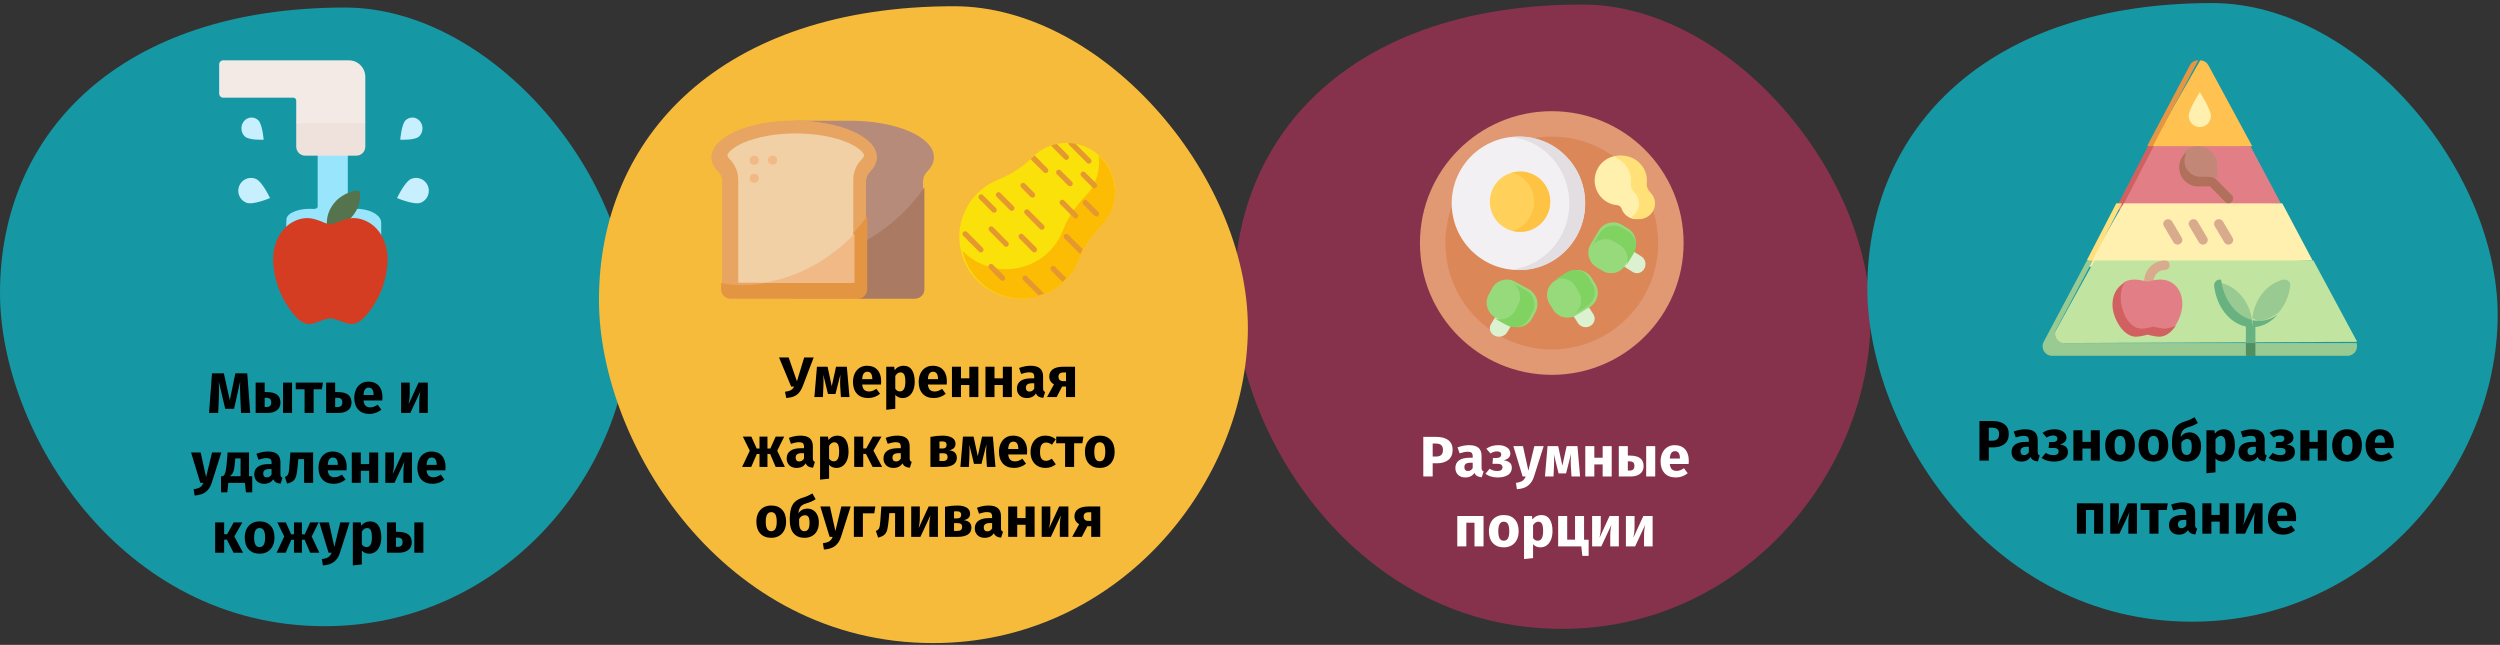
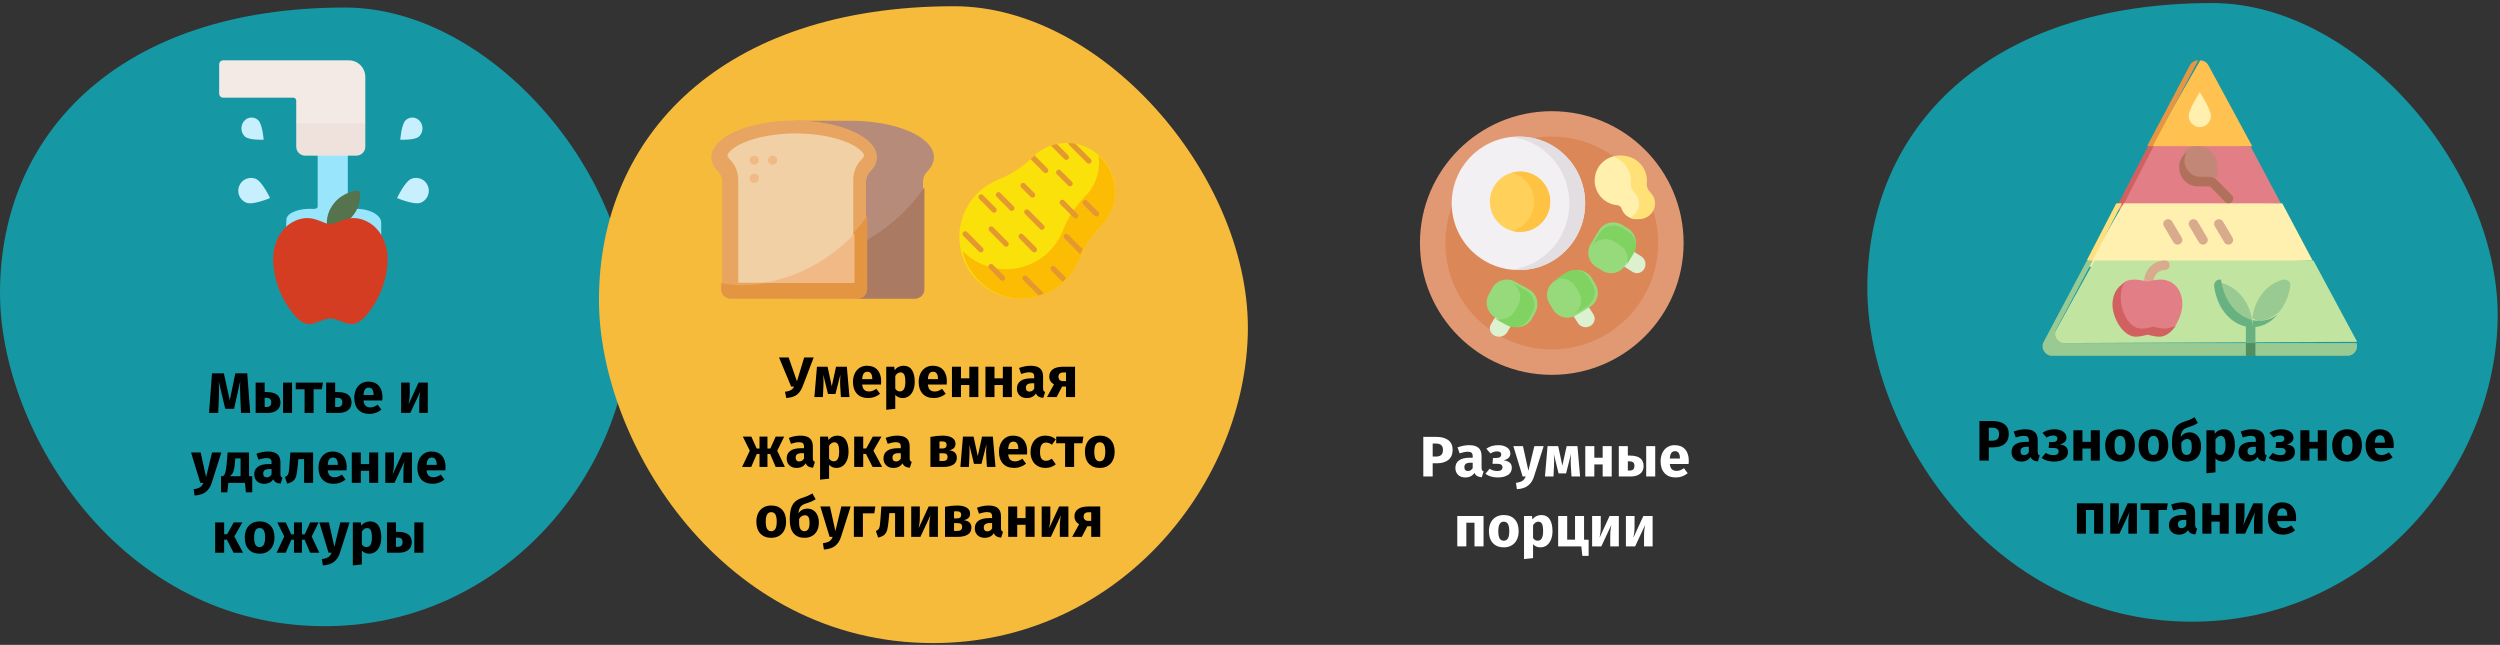
<svg xmlns="http://www.w3.org/2000/svg" width="787px" height="203px" viewBox="0 0 787 203" version="1.1">
  <rect x="0" y="0" width="787" height="203" fill="#333333" stroke="none" />
  <title>Group 3@2x</title>
  <g id="Page-1" stroke="none" stroke-width="1" fill="none" fill-rule="evenodd">
    <g id="vorlage" transform="translate(-531, -368)">
      <g id="Group-3" transform="translate(531, 368.964)">
        <g id="Group-9-Copy" transform="translate(0, 1.411)" fill-rule="nonzero">
          <g id="Group" fill="#1598A4">
            <path d="M102.21,194.746 C157.435,194.746 196.853,148.036 198.4,100.769 C199.946,53.502 154.87,0 108.584,0 C37.609,0 0,39.608 0,89.828 C0,133.51 37.904,194.746 102.21,194.746 Z" id="Oval-Copy-4" />
          </g>
          <g id="Group-7" transform="translate(69, 16.625)">
            <path d="M51,51.101 L51,61.111 C51,61.634 50.61,62.106 49.979,62.447 C49.344,62.792 48.462,63.004 47.491,63 C45.56,62.992 44.034,62.102 44.034,61.054 L44.034,55.944 C44.034,55.398 43.217,54.954 42.208,54.954 L24.827,54.954 C23.553,54.954 21.996,55.319 21,55.668 L21.154,50.301 C21.118,49.409 21.743,48.539 22.93,47.922 C24.351,47.183 26.279,46.73 28.403,46.73 C28.794,46.73 29.18,46.746 29.555,46.776 C30.32,46.837 31.004,46.509 31.004,46.089 L31.004,27 L40.49,27 L40.49,46.093 C40.49,46.518 41.191,46.834 41.966,46.773 C42.686,46.716 43.434,46.713 44.204,46.772 C48.131,47.074 51,48.949 51,51.101 Z" id="Path" fill="#99E6FC" />
            <path d="M65.733,39.603 C66.528,41.691 65.488,44.032 63.411,44.83 C61.334,45.629 56,43.346 56,43.346 C56,43.346 58.458,38.067 60.535,37.268 C62.611,36.469 64.939,37.515 65.733,39.603 L65.733,39.603 Z" id="Path" fill="#C8EFFE" />
            <path d="M63.207,19.161 C64.37,20.576 64.238,22.731 62.914,23.973 C61.59,25.215 57,24.983 57,24.983 C57,24.983 57.379,20.09 58.704,18.847 C60.029,17.605 62.045,17.745 63.207,19.161 L63.207,19.161 Z" id="Path" fill="#C8EFFE" />
            <path d="M6.267,39.603 C5.472,41.691 6.512,44.032 8.589,44.83 C10.666,45.629 16,43.346 16,43.346 C16,43.346 13.542,38.067 11.465,37.268 C9.389,36.469 7.061,37.515 6.267,39.603 Z" id="Path" fill="#C8EFFE" />
            <path d="M7.793,19.161 C6.63,20.576 6.762,22.731 8.086,23.973 C9.41,25.215 14,24.983 14,24.983 C14,24.983 13.621,20.09 12.296,18.847 C10.971,17.605 8.955,17.745 7.793,19.161 L7.793,19.161 Z" id="Path" fill="#C8EFFE" />
            <g id="Group">
              <path d="M44.029,17.065 L25.807,17.065 L24.254,19.774 L24.254,27.147 C24.254,28.725 25.51,30 27.058,30 L43.195,30 C44.744,30 46,28.725 46,27.147 L46,19.774 L44.029,17.065 Z" id="Path" fill="#EFE2DD" />
              <path d="M46,5.232 L46,19.774 L24.254,19.774 L24.254,12.688 C24.254,12.163 23.836,11.738 23.32,11.738 L1.222,11.738 C0.547,11.738 0,11.182 0,10.496 L0,1.243 C0,0.556 0.547,0 1.222,0 L40.856,0 C43.697,0 46,2.343 46,5.232 Z" id="Path" fill="#F3EAE6" />
            </g>
            <g id="Group-6" transform="translate(17, 41)">
              <path d="M21.017,10.203 C21.85,9.899 22.779,9.587 23.71,9.394 C24.108,9.025 24.452,8.65 24.749,8.303 C26.694,6.067 27.564,3.492 27.334,0.65 C27.305,0.283 26.995,0 26.622,0 L26.308,0 C26.277,0 26.245,0.002 26.214,0.006 C23.762,0.327 21.08,1.737 19.539,3.515 C18.293,4.96 16.664,7.302 16.914,10.942 C16.915,10.962 16.92,10.979 16.923,10.998 C17.26,11.09 17.602,11.15 17.937,11.152 C19.001,11.146 20.122,10.556 21.017,10.203 Z" id="Path" fill="#55734C" />
              <path d="M30.421,10.227 C28.805,9.222 26.58,8.364 24.103,8.74 C23.944,8.766 23.784,8.798 23.624,8.832 C22.717,9.024 21.812,9.335 21.001,9.639 C20.129,9.99 19.037,10.579 18,10.585 C17.673,10.583 17.341,10.523 17.012,10.431 C16.297,10.231 15.596,9.879 14.999,9.639 C14.045,9.282 12.961,8.913 11.897,8.74 C9.42,8.365 7.195,9.223 5.579,10.227 C2.504,12.117 0.206,16.03 0,20.829 L0,22.807 C0.477,29.515 3.029,34.76 6.327,38.824 C7.446,40.195 8.98,41.716 10.886,42 L11.774,42 C14.12,41.666 15.624,40.429 18,40.233 C20.376,40.429 21.88,41.666 24.226,42 L25.114,42 C27.02,41.716 28.554,40.195 29.673,38.824 C32.971,34.76 35.523,29.515 36,22.807 L36,20.829 C35.794,16.03 33.496,12.117 30.421,10.227 Z M28.079,23.961 C27.652,26.551 24.547,29.463 22.046,31.807 C22.046,31.807 20.798,33.055 20.423,33.375 C20.142,33.617 19.53,34.101 18.868,34.101 C18.205,34.101 17.595,33.617 17.312,33.375 C16.937,33.055 15.689,31.807 15.689,31.807 C13.188,29.463 10.083,26.552 9.656,23.961 C9.357,22.129 9.649,20.619 10.526,19.472 C11.41,18.315 12.757,17.654 14.643,17.453 C14.825,17.435 14.989,17.426 15.155,17.426 C16.487,17.426 17.834,17.921 18.867,18.757 C19.901,17.921 21.246,17.426 22.581,17.426 C22.745,17.426 22.911,17.435 23.092,17.453 C24.978,17.654 26.323,18.315 27.209,19.472 C28.086,20.619 28.378,22.129 28.079,23.961 Z" id="Shape" fill="#D43D21" />
              <ellipse id="Oval" fill="#D43D21" cx="18.635" cy="25.239" rx="11.065" ry="9.978" />
            </g>
          </g>
        </g>
        <g id="Group-11-Copy" transform="translate(388.574, 0.466)" fill-rule="nonzero">
          <g id="Group" fill="#87324C">
-             <path d="M103.149,196.535 C158.881,196.535 198.661,149.395 200.221,101.695 C201.782,53.995 156.292,0 109.581,0 C37.955,0 0,39.972 0,90.653 C0,134.736 38.252,196.535 103.149,196.535 Z" id="Oval-Copy-4-2" />
-           </g>
+             </g>
          <g id="healthy-food" transform="translate(58.426, 33.571)">
            <circle id="Oval" fill="#E19974" cx="41.5" cy="41.5" r="41.5" />
            <circle id="Oval" fill="#DC8758" cx="41.5" cy="41.5" r="33.5" />
            <circle id="Oval" fill="#F3F0F3" cx="31" cy="29" r="21" />
            <path d="M31.482,8 C30.642,8 29.814,8.053 29,8.153 C39.161,9.408 47.036,18.262 47.036,29 C47.036,39.738 39.161,48.592 29,49.847 C29.814,49.947 30.642,50 31.482,50 C42.814,50 52,40.598 52,29 C52,17.402 42.814,8 31.482,8 L31.482,8 Z" id="Path" fill="#E2DEE2" />
            <circle id="Oval" fill="#FFD15B" cx="31.5" cy="28.5" r="9.5" />
            <path d="M31.535,19 C30.657,19 29.807,19.123 29,19.347 C32.996,20.46 35.929,24.135 35.929,28.5 C35.929,32.865 32.996,36.54 29,37.653 C29.807,37.877 30.657,38 31.535,38 C36.762,38 41,33.747 41,28.5 C41,23.253 36.762,19 31.535,19 Z" id="Path" fill="#FFC344" />
            <path d="M23.512,70.674 C22.105,69.971 21.587,68.356 22.355,67.067 L24.55,63.385 C25.318,62.096 27.081,61.622 28.488,62.326 C29.895,63.029 30.413,64.644 29.645,65.933 L27.45,69.615 C26.682,70.904 24.918,71.378 23.512,70.674 L23.512,70.674 Z" id="Path" fill="#DBF1D0" />
            <path d="M28.116,67.347 L23.756,64.951 C21.192,63.541 20.248,60.304 21.648,57.722 L22.704,55.775 C24.104,53.193 27.319,52.243 29.884,53.653 L34.244,56.049 C36.808,57.459 37.752,60.696 36.352,63.278 L35.296,65.225 C33.896,67.807 30.681,68.757 28.116,67.347 Z" id="Path" fill="#97DA7B" />
            <path d="M33.313,56.379 L29.063,54.048 C29.032,54.031 29.001,54.016 28.97,54 C31.4,55.397 32.282,58.496 30.934,60.976 L29.905,62.87 C28.556,65.349 25.484,66.28 23,64.982 C23.03,64.999 23.06,65.018 23.091,65.035 L27.341,67.365 C29.841,68.736 32.974,67.812 34.339,65.301 L35.368,63.408 C36.733,60.897 35.813,57.75 33.313,56.379 L33.313,56.379 Z" id="Path" fill="#80D261" />
            <path d="M53.641,67.606 C52.305,68.38 50.56,67.979 49.745,66.711 L47.415,63.089 C46.6,61.822 47.022,60.167 48.359,59.394 C49.695,58.62 51.439,59.021 52.255,60.289 L54.585,63.911 C55.4,65.178 54.978,66.833 53.641,67.606 Z" id="Path" fill="#DBF1D0" />
            <path d="M53.459,61.649 L49.211,64.228 C46.712,65.744 43.45,64.959 41.926,62.473 L40.776,60.598 C39.252,58.112 40.042,54.867 42.541,53.351 L46.789,50.772 C49.288,49.256 52.55,50.041 54.074,52.527 L55.224,54.402 C56.748,56.888 55.958,60.133 53.459,61.649 Z" id="Path" fill="#97DA7B" />
            <path d="M46.163,50.757 L42.087,53.285 C42.057,53.303 42.029,53.323 42,53.342 C44.385,51.929 47.455,52.708 48.9,55.115 L50.003,56.952 C51.447,59.359 50.725,62.49 48.397,64 C48.427,63.982 48.457,63.966 48.487,63.947 L52.563,61.42 C54.96,59.933 55.718,56.752 54.255,54.315 L53.152,52.478 C51.69,50.041 48.56,49.27 46.163,50.757 Z" id="Path" fill="#80D261" />
            <path d="M70.614,49.624 C69.849,50.969 68.199,51.402 66.929,50.592 L63.3,48.277 C62.03,47.467 61.62,45.72 62.386,44.376 C63.151,43.031 64.801,42.598 66.071,43.408 L69.7,45.723 C70.971,46.533 71.38,48.28 70.614,49.624 Z" id="Path" fill="#DBF1D0" />
            <path d="M67.242,44.174 L64.684,48.435 C63.179,50.942 59.935,51.749 57.438,50.239 L55.555,49.1 C53.058,47.589 52.254,44.333 53.758,41.826 L56.316,37.565 C57.821,35.058 61.065,34.251 63.562,35.761 L65.445,36.9 C67.942,38.41 68.747,41.667 67.242,44.174 Z" id="Path" fill="#97DA7B" />
            <path d="M56.557,38.465 L54.052,42.561 C54.034,42.591 54.018,42.621 54,42.651 C55.497,40.312 58.625,39.571 61.04,41.005 L62.884,42.1 C65.299,43.533 66.096,46.603 64.696,49 C64.714,48.971 64.734,48.942 64.752,48.913 L67.257,44.817 C68.731,42.408 67.943,39.278 65.498,37.826 L63.653,36.732 C61.208,35.28 58.031,36.056 56.557,38.465 L56.557,38.465 Z" id="Path" fill="#80D261" />
            <path d="M55.032,21.11 C55.418,16.772 59.258,13.582 63.574,14.045 C67.752,14.492 70.846,18.291 70.471,22.506 C70.469,22.531 70.466,22.556 70.464,22.58 C70.354,23.695 70.768,24.781 71.556,25.571 C72.621,26.639 73.192,28.19 72.941,29.83 C72.56,32.322 70.317,34.141 67.818,33.991 C65.758,33.868 64.087,32.489 63.467,30.654 C63.262,30.047 62.704,29.642 62.07,29.586 C62.066,29.585 62.062,29.585 62.058,29.585 C57.794,29.199 54.649,25.405 55.032,21.11 Z" id="Path" fill="#FFF0AD" />
            <path d="M72.524,25.571 C71.719,24.781 71.297,23.695 71.409,22.58 C71.411,22.555 71.414,22.531 71.416,22.506 C71.8,18.29 68.638,14.492 64.369,14.044 C63.192,13.921 62.05,14.06 61,14.41 C64.386,15.539 66.699,18.866 66.368,22.506 C66.365,22.531 66.363,22.555 66.361,22.58 C66.249,23.695 66.671,24.781 67.476,25.571 C68.565,26.639 69.148,28.19 68.892,29.83 C68.657,31.334 67.728,32.592 66.468,33.321 C67.127,33.703 67.886,33.943 68.706,33.991 C71.258,34.141 73.55,32.322 73.94,29.83 C74.196,28.19 73.613,26.639 72.524,25.571 L72.524,25.571 Z" id="Path" fill="#FFE177" />
          </g>
        </g>
        <g id="Group-10-Copy" transform="translate(188.557, 1)" fill-rule="nonzero">
          <g id="Group" fill="#F7BB3C">
            <path d="M105.218,200.478 C162.068,200.478 202.646,152.392 204.238,103.734 C205.831,55.077 159.427,0 111.779,0 C38.716,0 0,40.774 0,92.471 C0,137.439 39.019,200.478 105.218,200.478 Z" id="Oval-Copy-4-4" />
          </g>
          <g id="024-potato" transform="translate(113.443, 43.036)">
            <path d="M23.017,4.516 L22.797,4.719 C19.709,7.72 16.048,10.071 12.032,11.633 C4.762,14.627 0.013,21.699 5.39434627e-16,29.55 C-0.013,37.402 4.712,44.489 11.973,47.507 C19.233,50.526 27.6,48.882 33.173,43.342 C34.997,41.522 36.435,39.354 37.402,36.968 C38.98,32.95 41.346,29.288 44.361,26.196 L44.539,26.018 C47.995,22.56 49.582,17.659 48.807,12.836 C48.032,8.012 44.989,3.852 40.624,1.646 C34.758,-1.346 27.625,-0.183 23.017,4.516 Z" id="Path" fill="#F9E109" />
            <path d="M43.823,4 C44.503,8.72 42.925,13.487 39.566,16.858 L39.39,17.043 C36.407,20.122 34.067,23.768 32.506,27.768 C31.551,30.142 30.129,32.299 28.325,34.109 C24.693,37.75 19.764,39.783 14.633,39.756 C9.501,39.729 4.593,37.645 1,33.966 C1.691,37.114 3.164,40.035 5.282,42.457 C8.795,46.459 13.8,48.823 19.11,48.991 C24.42,49.158 29.562,47.112 33.318,43.339 C35.122,41.529 36.544,39.372 37.5,36.998 C39.068,32.999 41.417,29.356 44.408,26.282 L44.584,26.105 C47.539,23.141 49.135,19.078 48.991,14.886 C48.847,10.695 46.975,6.752 43.823,4 L43.823,4 Z" id="Path" fill="#FCBC04" />
            <g id="Group" transform="translate(1, 0)" fill="#E59730">
              <path d="M24.983,27.337 C24.76,27.336 24.546,27.246 24.389,27.085 L19.661,22.336 C19.449,22.124 19.365,21.814 19.442,21.524 C19.518,21.233 19.743,21.006 20.032,20.927 C20.32,20.848 20.629,20.93 20.841,21.142 L25.577,25.9 C25.819,26.14 25.891,26.504 25.761,26.819 C25.63,27.134 25.323,27.339 24.983,27.337 L24.983,27.337 Z" id="Path" />
              <path d="M13.737,32.684 C13.517,32.683 13.307,32.595 13.151,32.44 L8.448,27.682 C8.124,27.354 8.124,26.825 8.448,26.497 C8.774,26.171 9.302,26.171 9.628,26.497 L14.306,31.246 C14.547,31.487 14.62,31.85 14.489,32.165 C14.359,32.481 14.052,32.686 13.712,32.684 L13.737,32.684 Z" id="Path" />
              <path d="M12.557,43.385 C12.333,43.384 12.119,43.293 11.963,43.133 L8.448,39.568 C8.209,39.363 8.105,39.04 8.179,38.733 C8.252,38.426 8.491,38.187 8.797,38.113 C9.102,38.039 9.423,38.143 9.628,38.383 L13.184,41.947 C13.426,42.188 13.498,42.551 13.368,42.867 C13.238,43.182 12.93,43.387 12.59,43.385 L12.557,43.385 Z" id="Path" />
              <path d="M22.615,34.466 C22.393,34.467 22.179,34.379 22.021,34.222 L17.879,30.019 C17.551,29.689 17.551,29.155 17.879,28.825 C18.207,28.496 18.739,28.496 19.067,28.825 L23.209,32.986 C23.368,33.144 23.457,33.359 23.457,33.583 C23.457,33.807 23.368,34.022 23.209,34.18 C23.058,34.353 22.844,34.456 22.615,34.466 L22.615,34.466 Z" id="Path" />
              <path d="M15.519,21.386 C15.297,21.387 15.083,21.299 14.925,21.142 L10.783,16.981 C10.544,16.775 10.44,16.453 10.513,16.146 C10.587,15.839 10.826,15.599 11.131,15.525 C11.437,15.451 11.758,15.556 11.963,15.795 L16.105,19.957 C16.429,20.284 16.429,20.814 16.105,21.142 C15.949,21.297 15.739,21.385 15.519,21.386 L15.519,21.386 Z" id="Path" />
              <path d="M22.021,17.225 C21.801,17.224 21.591,17.136 21.435,16.981 L18.49,14.013 C18.162,13.684 18.162,13.149 18.49,12.82 C18.818,12.49 19.35,12.49 19.678,12.82 L22.632,15.795 C22.956,16.123 22.956,16.653 22.632,16.981 C22.47,17.142 22.249,17.23 22.021,17.225 L22.021,17.225 Z" id="Path" />
              <path d="M35.636,23.765 C35.413,23.766 35.199,23.678 35.041,23.521 L30.857,19.36 C30.619,19.154 30.515,18.832 30.588,18.525 C30.662,18.218 30.9,17.978 31.206,17.904 C31.512,17.83 31.833,17.935 32.037,18.174 L36.179,22.336 C36.414,22.576 36.483,22.933 36.356,23.244 C36.228,23.555 35.928,23.76 35.594,23.765 L35.636,23.765 Z" id="Path" />
              <path d="M33.862,13.66 C33.639,13.662 33.425,13.574 33.267,13.416 L29.719,9.852 C29.561,9.694 29.472,9.479 29.472,9.255 C29.472,9.031 29.561,8.816 29.719,8.658 C30.046,8.333 30.573,8.333 30.899,8.658 L34.447,12.223 C34.688,12.462 34.761,12.823 34.632,13.138 C34.504,13.453 34.2,13.659 33.862,13.66 L33.862,13.66 Z" id="Path" />
              <path d="M42.146,23.176 C41.922,23.175 41.708,23.084 41.552,22.924 L38.004,19.335 C37.719,19.001 37.738,18.504 38.048,18.193 C38.357,17.883 38.852,17.864 39.184,18.149 L42.757,21.739 C43.081,22.067 43.081,22.596 42.757,22.924 C42.596,23.089 42.375,23.18 42.146,23.176 L42.146,23.176 Z" id="Path" />
-               <path d="M41.552,14.291 C41.329,14.292 41.115,14.204 40.958,14.047 L37.41,10.474 C37.072,10.152 37.059,9.615 37.38,9.276 C37.701,8.937 38.235,8.924 38.573,9.247 L42.129,12.811 C42.287,12.969 42.377,13.184 42.377,13.408 C42.377,13.632 42.287,13.847 42.129,14.005 C41.982,14.174 41.774,14.277 41.552,14.291 L41.552,14.291 Z" id="Path" />
              <path d="M5.787,34.466 C5.565,34.467 5.351,34.379 5.193,34.222 L0.248,29.229 C0.089,29.071 0,28.856 0,28.632 C0,28.408 0.089,28.193 0.248,28.035 C0.574,27.709 1.101,27.709 1.427,28.035 L6.381,33.012 C6.706,33.339 6.706,33.869 6.381,34.197 C6.228,34.363 6.013,34.461 5.787,34.466 Z" id="Path" />
              <path d="M9.929,21.966 C9.706,21.965 9.492,21.874 9.335,21.713 L5.21,17.569 C4.925,17.236 4.945,16.738 5.254,16.428 C5.563,16.117 6.058,16.098 6.39,16.384 L10.523,20.528 C10.848,20.856 10.848,21.386 10.523,21.713 C10.367,21.874 10.153,21.965 9.929,21.966 L9.929,21.966 Z" id="Path" />
              <path d="M32.079,28.867 C31.921,29.025 31.832,29.24 31.832,29.464 C31.832,29.688 31.921,29.903 32.079,30.061 L36.841,34.836 C36.907,34.904 36.987,34.958 37.075,34.995 C37.318,34.474 37.569,33.961 37.836,33.457 L33.267,28.867 C33.11,28.708 32.896,28.619 32.673,28.619 C32.45,28.619 32.236,28.708 32.079,28.867 L32.079,28.867 Z" id="Path" />
              <path d="M27.937,38.972 C27.779,39.129 27.69,39.344 27.69,39.568 C27.69,39.793 27.779,40.007 27.937,40.165 L31.46,43.713 C31.669,43.528 31.887,43.351 32.079,43.15 C32.272,42.948 32.456,42.738 32.648,42.527 L29.125,38.988 C28.97,38.827 28.758,38.734 28.535,38.731 C28.312,38.728 28.096,38.815 27.937,38.972 L27.937,38.972 Z" id="Path" />
              <path d="M20.247,41.947 C19.915,41.662 19.42,41.681 19.111,41.992 C18.802,42.302 18.783,42.799 19.067,43.133 L23.912,48 C24.473,47.832 25.042,47.647 25.586,47.428 C25.546,47.314 25.48,47.21 25.393,47.126 L20.247,41.947 Z" id="Path" />
              <path d="M25.577,9.247 C25.905,9.574 26.436,9.572 26.761,9.243 C27.087,8.913 27.085,8.381 26.757,8.053 L22.674,3.926 C22.473,4.102 22.272,4.279 22.088,4.472 L21.837,4.674 C21.695,4.817 21.544,4.943 21.41,5.077 L25.577,9.247 Z" id="Path" />
              <path d="M32.079,5.094 C32.237,5.252 32.451,5.339 32.673,5.338 C32.896,5.339 33.11,5.252 33.267,5.094 C33.592,4.766 33.592,4.237 33.267,3.909 L29.678,0.303 C29.092,0.429 28.513,0.589 27.945,0.782 C27.977,0.914 28.044,1.036 28.138,1.135 L32.079,5.094 Z" id="Path" />
              <path d="M33.552,0.622 L39.184,6.28 C39.34,6.44 39.554,6.531 39.778,6.532 C39.998,6.529 40.209,6.438 40.363,6.28 C40.688,5.952 40.688,5.422 40.363,5.094 L35.527,0.227 C34.797,0.093 34.059,0.018 33.318,0 C33.307,0.231 33.392,0.456 33.552,0.622 L33.552,0.622 Z" id="Path" />
            </g>
          </g>
          <g id="food_bread" transform="translate(35.443, 36.036)">
            <path d="M26,56 L63.714,56 C65.292,56 66.572,54.714 66.572,53.128 L66.572,19.141 C66.572,17.998 67.004,16.889 67.81,16.083 C69.218,14.676 70,13.122 70,11.487 C70,5.143 58.232,0 43.714,0 L26,0 L26,56 Z" id="Path" fill="#B78B7A" />
            <path d="M60.8,28.433 C50.552,38.766 37.577,43.981 26,43.565 L26,56 L64.113,56 C65.707,56 67,54.697 67,53.089 L67,21 C65.199,23.587 63.132,26.082 60.8,28.433 Z" id="Path" fill="#AA7A63" />
            <path d="M52,11.487 C52,5.143 40.359,0 26,0 C11.64,0 0,5.143 0,11.487 C0,13.122 0.773,14.676 2.166,16.083 C2.963,16.889 3.391,17.998 3.391,19.141 L3.391,53.128 C3.391,54.714 4.656,56 6.217,56 L45.783,56 C47.343,56 48.609,54.714 48.609,53.128 L48.609,19.141 C48.609,17.998 49.037,16.889 49.834,16.083 C51.227,14.676 52,13.122 52,11.487 Z" id="Path" fill="#E7A561" />
            <path d="M52,11.487 C52,5.143 40.359,0 26,0 C11.64,0 0,5.143 0,11.487 C0,13.122 0.773,14.676 2.166,16.083 C2.963,16.889 3.391,17.998 3.391,19.141 L3.391,53.128 C3.391,54.714 4.656,56 6.217,56 L45.783,56 C47.343,56 48.609,54.714 48.609,53.128 L48.609,19.141 C48.609,17.998 49.037,16.889 49.834,16.083 C51.227,14.676 52,13.122 52,11.487 Z" id="Path" fill="#E7A561" />
            <path d="M43.401,36.626 C31.459,48.732 15.797,53.823 3,51.067 L3,53.085 C3,54.695 4.287,56 5.875,56 L46.125,56 C47.713,56 49,54.695 49,53.085 L49,30 C47.346,32.299 45.479,34.52 43.401,36.626 L43.401,36.626 Z" id="Path" fill="#E49542" />
            <path d="M8.395,51 L8.395,18.605 C8.395,16.225 7.461,13.914 5.833,12.264 C5.219,11.641 5,11.161 5,10.92 C5,10.348 6.198,8.637 9.901,6.996 C14.197,5.092 20.247,4 26.5,4 C32.753,4 38.803,5.092 43.099,6.996 C46.802,8.637 48,10.348 48,10.92 C48,11.161 47.781,11.641 47.167,12.264 C45.539,13.914 44.605,16.225 44.605,18.605 L44.605,51 L8.395,51 L8.395,51 Z" id="Path" fill="#F1D0A5" />
            <g id="Group" transform="translate(12, 11)" fill="#F1B986">
              <path d="M31.999,25.63 C23.843,33.687 13.955,38.562 4.425,40 L33,40 L33,24.612 C32.671,24.954 32.339,25.294 31.999,25.63 Z" id="Path" />
              <g id="Oval">
                <ellipse cx="1.441" cy="7.117" rx="1.441" ry="1.424" />
                <ellipse cx="1.441" cy="1.424" rx="1.441" ry="1.424" />
                <ellipse cx="7.205" cy="1.424" rx="1.441" ry="1.424" />
              </g>
            </g>
          </g>
        </g>
        <g id="Group-12-Copy" transform="translate(587.835, 0)" fill-rule="nonzero">
          <g id="Group" fill="#1598A4">
            <path d="M102.21,194.746 C157.435,194.746 196.853,148.036 198.4,100.769 C199.946,53.502 154.87,0 108.584,0 C37.609,0 0,39.608 0,89.828 C0,133.51 37.904,194.746 102.21,194.746 Z" id="Oval-Copy-4-5" />
          </g>
          <g id="pyramid" transform="translate(55.165, 18.037)">
            <path d="M66,27.027 L52.213,1.563 C51.66,0.541 50.65,0.021 49.632,1.62714286e-12 L33,29 L66,27.027 Z" id="Path" fill="#FFC250" />
            <path d="M49,0.001 C47.971,-0.021 46.932,0.495 46.373,1.551 L33,26.812 L34.177,28 L49,0.001 Z" id="Path" fill="#E69642" />
            <polygon id="Path" fill="#E27F86" points="23 47 75 45 65.428 27 34.562 27" />
            <polygon id="Path" fill="#D16161" points="35 27 33.215 27 24 44.799 25.163 46" />
            <polygon id="Path" fill="#FFF0AF" points="14 65 85 63 75.448 45 25.539 45" />
            <polygon id="Path" fill="#FFE07D" points="25 45 23.215 45 14 62.799 15.163 64" />
            <path d="M85.264,63 L16.369,63 L2,89 L99,88.606 C98.95,88.469 98.891,88.333 98.819,88.199 L85.264,63 Z" id="Path" fill="#C2E4A1" />
            <path d="M4.34,84.586 L15.827,63 L13.972,63 L0.357,88.586 C-0.707,90.585 0.735,93 2.992,93 L64.076,93 L65.569,91 L67.063,93 L96.009,93 C98.112,93 99.506,90.903 98.826,89 L6.975,89 C4.719,89 3.277,86.585 4.34,84.586 Z" id="Path" fill="#98CA91" />
            <path d="M33.473,71 C33.466,71 33.458,71 33.45,71 C32.637,70.987 31.988,70.311 32,69.49 C32.054,65.912 34.982,63 38.527,63 C39.341,63 40,63.666 40,64.487 C40,65.309 39.341,65.975 38.527,65.975 C36.582,65.975 34.975,67.572 34.945,69.535 C34.933,70.349 34.276,71 33.473,71 L33.473,71 Z" id="Path" fill="#D8AB8C" />
            <path d="M36.995,69 C35.541,69 33.001,69.649 33.001,69.649 C33.001,69.649 30.46,69 29.006,69 C27.833,69 26.792,69.242 25.893,69.675 C23.866,71.225 23,74.218 23,75.689 C23,79.935 26.29,86 30.348,86 C31.677,86 33.999,85.351 33.999,85.351 C33.999,85.351 36.321,86 37.65,86 C38.429,86 41.176,83.775 41.881,83.384 C43.191,81.346 44,78.794 44,76.689 C44,72.442 41.435,69 36.995,69 L36.995,69 Z" id="Path" fill="#E27F86" />
            <path d="M34.875,83.812 C34.875,83.812 32.539,84.449 31.201,84.449 C27.118,84.449 24.612,78.891 24.612,74.724 C24.612,73.28 24.829,71.21 25.915,70 C23.398,71.181 22,73.817 22,76.883 C22,81.049 25.31,87 29.393,87 C30.73,87 33.066,86.364 33.066,86.364 C33.066,86.364 35.402,87 36.739,87 C38.798,87 40.66,85.486 42,83.452 C41.291,83.836 39.331,84.449 38.548,84.449 C37.21,84.449 34.875,83.812 34.875,83.812 L34.875,83.812 Z" id="Path" fill="#D16161" />
            <path d="M66,81.201 C66.676,81.338 67.369,82 68.078,82 C70.32,82 72.418,80.696 74.225,79.447 C76.201,77.253 77.567,74.291 77.986,70.957 C78.139,69.741 76.976,68.764 75.75,69.05 C70.697,70.227 66.762,75.094 66,81.201 L66,81.201 Z" id="Path" fill="#98CA91" />
            <path d="M66.129,81.79 C66.045,82.511 66,83.249 66,84 C69.094,84 71.905,82.481 74,80 C72.271,81.274 70.263,82.007 68.117,82.007 C67.439,82.007 66.776,81.93 66.129,81.79 Z" id="Path" fill="#68B181" />
            <path d="M66,82 C65.2,75.96 61.168,71.157 56,70 C56,76 59.114,82 66,82 Z" id="Path" fill="#98CA91" />
            <path d="M56.205,69.054 C56.198,69.053 56.19,69.051 56.183,69.049 C54.977,68.758 53.862,69.811 54.014,71.072 C54.895,78.396 59.922,84 66,84 C66,83.21 65.952,82.435 65.86,81.678 C60.87,80.46 56.977,75.408 56.205,69.054 L56.205,69.054 Z" id="Path" fill="#68B181" />
            <path d="M48.774,27 C47.295,27 45.938,27.498 44.87,28.327 C44.71,28.858 44,30.419 44,31 C44,34.314 46.788,37 50.226,37 C51.172,37 55,36.879 55,36.879 C55,36.879 55,33.698 55,33 C55,29.686 52.212,27 48.774,27 L48.774,27 Z" id="Path" fill="#C38778" />
            <path d="M53,17.432 C53,19.403 51.433,21 49.5,21 C47.567,21 46,19.403 46,17.432 C46,15.462 49.5,10 49.5,10 C49.5,10 53,15.462 53,17.432 Z" id="Path" fill="#FFF0AF" />
            <path d="M65.5,90 C64.672,90 64,89.352 64,88.552 L64,83.277 C64,82.477 64.672,83.663 65.5,83.663 C66.328,83.663 67,82.477 67,83.277 L67,88.552 C67,89.352 66.328,90 65.5,90 Z" id="Path" fill="#68B181" />
            <polygon id="Path" fill="#518F60" points="64 89 67 89 67 93 64 93" />
            <g id="Group" transform="translate(38, 50)" fill="#D8AB8C">
              <path d="M5.25,7.804 C4.533,8.208 3.615,7.968 3.201,7.268 L0.201,2.196 C-0.213,1.496 0.033,0.601 0.75,0.196 C1.468,-0.208 2.385,0.032 2.799,0.732 L5.799,5.804 C6.213,6.504 5.967,7.399 5.25,7.804 Z" id="Path" />
              <path d="M13.25,7.804 C12.533,8.208 11.615,7.968 11.201,7.268 L8.201,2.196 C7.787,1.496 8.033,0.601 8.75,0.196 C9.467,-0.208 10.385,0.032 10.799,0.732 L13.799,5.804 C14.213,6.504 13.967,7.399 13.25,7.804 Z" id="Path" />
              <path d="M21.25,7.804 C20.532,8.208 19.615,7.968 19.201,7.268 L16.201,2.196 C15.787,1.496 16.033,0.601 16.75,0.196 C17.467,-0.208 18.385,0.032 18.799,0.732 L21.799,5.804 C22.213,6.504 21.967,7.399 21.25,7.804 Z" id="Path" />
            </g>
            <path d="M59.569,42.439 C59.569,42.439 54.698,37.479 54.658,37.446 C54.109,36.946 53.369,36.673 52.454,36.673 C51.475,36.673 50.597,36.627 49.524,36.627 C46.993,36.627 44.666,34.41 44.666,31.676 C44.666,30.631 45.045,29.531 45.196,29 C43.857,30.1 43,31.784 43,33.673 C43,36.987 45.636,39.673 48.887,39.673 L52.693,39.673 L57.488,44.561 C58.062,45.146 58.994,45.146 59.569,44.561 C60.144,43.975 60.144,43.025 59.569,42.439 L59.569,42.439 Z" id="Path" fill="#B1705B" />
          </g>
        </g>
        <g id="Мытье-и-удаление-кож-Copy" transform="translate(60.144, 116.562)" fill="#000000" fill-rule="nonzero">
          <path d="M18.621,12.474 L15.723,12.474 L15.507,7.596 C15.447,6.432 15.417,5.394 15.417,4.482 C15.417,3.786 15.435,3.126 15.471,2.502 L13.545,11.16 L10.755,11.16 L8.703,2.502 C8.775,3.546 8.811,4.53 8.811,5.454 C8.811,6.15 8.793,6.876 8.757,7.632 L8.541,12.474 L5.661,12.474 L6.597,0 L10.323,0 L12.195,8.46 L13.941,0 L17.685,0 L18.621,12.474 Z" id="Path" />
          <path d="M23.679,5.886 C25.227,5.886 26.358,6.165 27.072,6.723 C27.786,7.281 28.143,8.106 28.143,9.198 C28.143,10.254 27.771,11.064 27.027,11.628 C26.283,12.192 25.305,12.474 24.093,12.474 L20.331,12.474 L20.331,2.916 L23.175,2.916 L23.175,5.886 L23.679,5.886 Z M28.953,2.916 L31.797,2.916 L31.797,12.474 L28.953,12.474 L28.953,2.916 Z M23.787,10.602 C24.759,10.602 25.245,10.116 25.245,9.144 C25.245,8.652 25.122,8.289 24.876,8.055 C24.63,7.821 24.213,7.704 23.625,7.704 L23.175,7.704 L23.175,10.602 L23.787,10.602 Z" id="Shape" />
          <polygon id="Path" points="41.517 2.916 41.175 5.022 38.583 5.022 38.583 12.474 35.739 12.474 35.739 5.022 32.949 5.022 32.949 2.916" />
          <path d="M46.053,5.886 C47.601,5.886 48.732,6.165 49.446,6.723 C50.16,7.281 50.517,8.106 50.517,9.198 C50.517,10.254 50.145,11.064 49.401,11.628 C48.657,12.192 47.679,12.474 46.467,12.474 L42.525,12.474 L42.525,2.916 L45.369,2.916 L45.369,5.886 L46.053,5.886 Z M46.161,10.602 C47.133,10.602 47.619,10.116 47.619,9.144 C47.619,8.652 47.496,8.289 47.25,8.055 C47.004,7.821 46.587,7.704 45.999,7.704 L45.369,7.704 L45.369,10.602 L46.161,10.602 Z" id="Shape" />
          <path d="M60.255,7.506 C60.255,7.902 60.237,8.244 60.201,8.532 L54.279,8.532 C54.375,9.336 54.603,9.9 54.963,10.224 C55.323,10.548 55.821,10.71 56.457,10.71 C56.841,10.71 57.213,10.641 57.573,10.503 C57.933,10.365 58.323,10.152 58.743,9.864 L59.913,11.448 C58.797,12.336 57.555,12.78 56.187,12.78 C54.639,12.78 53.451,12.324 52.623,11.412 C51.795,10.5 51.381,9.276 51.381,7.74 C51.381,6.768 51.555,5.895 51.903,5.121 C52.251,4.347 52.761,3.735 53.433,3.285 C54.105,2.835 54.909,2.61 55.845,2.61 C57.225,2.61 58.305,3.042 59.085,3.906 C59.865,4.77 60.255,5.97 60.255,7.506 Z M57.465,6.696 C57.441,5.232 56.925,4.5 55.917,4.5 C55.425,4.5 55.044,4.68 54.774,5.04 C54.504,5.4 54.339,5.994 54.279,6.822 L57.465,6.822 L57.465,6.696 Z" id="Shape" />
          <path d="M74.529,12.474 L71.829,12.474 L71.829,9.072 C71.829,8.4 71.865,7.764 71.937,7.164 C72.009,6.564 72.099,6.06 72.207,5.652 L69.021,12.474 L66.123,12.474 L66.123,2.916 L68.841,2.916 L68.841,6.372 C68.841,7.008 68.802,7.632 68.724,8.244 C68.646,8.856 68.559,9.36 68.463,9.756 L71.613,2.916 L74.529,2.916 L74.529,12.474 Z" id="Path" />
          <path d="M6.498,34.492 C6.114,35.728 5.487,36.679 4.617,37.345 C3.747,38.011 2.58,38.386 1.116,38.47 L0.81,36.472 C1.722,36.352 2.397,36.148 2.835,35.86 C3.273,35.572 3.624,35.11 3.888,34.474 L2.916,34.474 L0,24.916 L3.024,24.916 L4.734,32.656 L6.606,24.916 L9.54,24.916 L6.498,34.492 Z" id="Path" />
          <path d="M19.26,32.386 L19.26,37.462 L17.28,37.462 L16.956,34.474 L11.736,34.474 L11.412,37.462 L9.432,37.462 L9.432,32.386 L10.026,32.386 C10.242,32.23 10.419,32.029 10.557,31.783 C10.695,31.537 10.821,31.132 10.935,30.568 C11.049,30.004 11.148,29.2 11.232,28.156 L11.502,24.916 L18.252,24.916 L18.252,32.386 L19.26,32.386 Z M15.588,26.788 L13.932,26.788 L13.842,27.904 C13.758,28.864 13.653,29.635 13.527,30.217 C13.401,30.799 13.23,31.255 13.014,31.585 C12.798,31.915 12.51,32.182 12.15,32.386 L15.588,32.386 L15.588,26.788 Z" id="Shape" />
          <path d="M28.134,31.702 C28.134,32.062 28.185,32.326 28.287,32.494 C28.389,32.662 28.554,32.788 28.782,32.872 L28.188,34.726 C27.6,34.678 27.12,34.549 26.748,34.339 C26.376,34.129 26.088,33.796 25.884,33.34 C25.26,34.3 24.3,34.78 23.004,34.78 C22.056,34.78 21.3,34.504 20.736,33.952 C20.172,33.4 19.89,32.68 19.89,31.792 C19.89,30.748 20.274,29.95 21.042,29.398 C21.81,28.846 22.92,28.57 24.372,28.57 L25.344,28.57 L25.344,28.156 C25.344,27.592 25.224,27.205 24.984,26.995 C24.744,26.785 24.324,26.68 23.724,26.68 C23.412,26.68 23.034,26.725 22.59,26.815 C22.146,26.905 21.69,27.028 21.222,27.184 L20.574,25.312 C21.174,25.084 21.789,24.91 22.419,24.79 C23.049,24.67 23.634,24.61 24.174,24.61 C25.542,24.61 26.544,24.892 27.18,25.456 C27.816,26.02 28.134,26.866 28.134,27.994 L28.134,31.702 Z M23.832,32.746 C24.48,32.746 24.984,32.44 25.344,31.828 L25.344,30.136 L24.642,30.136 C23.994,30.136 23.511,30.25 23.193,30.478 C22.875,30.706 22.716,31.06 22.716,31.54 C22.716,31.924 22.815,32.221 23.013,32.431 C23.211,32.641 23.484,32.746 23.832,32.746 Z" id="Shape" />
          <path d="M38.43,24.916 L38.43,34.474 L35.586,34.474 L35.586,27.004 L33.768,27.004 L33.588,29.038 C33.456,30.442 33.303,31.489 33.129,32.179 C32.955,32.869 32.652,33.412 32.22,33.808 C31.788,34.204 31.128,34.504 30.24,34.708 L29.538,32.638 C29.934,32.458 30.213,32.269 30.375,32.071 C30.537,31.873 30.66,31.555 30.744,31.117 C30.828,30.679 30.906,29.938 30.978,28.894 L31.266,24.916 L38.43,24.916 Z" id="Path" />
          <path d="M48.996,29.506 C48.996,29.902 48.978,30.244 48.942,30.532 L43.02,30.532 C43.116,31.336 43.344,31.9 43.704,32.224 C44.064,32.548 44.562,32.71 45.198,32.71 C45.582,32.71 45.954,32.641 46.314,32.503 C46.674,32.365 47.064,32.152 47.484,31.864 L48.654,33.448 C47.538,34.336 46.296,34.78 44.928,34.78 C43.38,34.78 42.192,34.324 41.364,33.412 C40.536,32.5 40.122,31.276 40.122,29.74 C40.122,28.768 40.296,27.895 40.644,27.121 C40.992,26.347 41.502,25.735 42.174,25.285 C42.846,24.835 43.65,24.61 44.586,24.61 C45.966,24.61 47.046,25.042 47.826,25.906 C48.606,26.77 48.996,27.97 48.996,29.506 Z M46.206,28.696 C46.182,27.232 45.666,26.5 44.658,26.5 C44.166,26.5 43.785,26.68 43.515,27.04 C43.245,27.4 43.08,27.994 43.02,28.822 L46.206,28.822 L46.206,28.696 Z" id="Shape" />
          <polygon id="Path" points="56.07 34.474 56.07 30.676 53.442 30.676 53.442 34.474 50.598 34.474 50.598 24.916 53.442 24.916 53.442 28.57 56.07 28.57 56.07 24.916 58.914 24.916 58.914 34.474" />
          <path d="M69.552,34.474 L66.852,34.474 L66.852,31.072 C66.852,30.4 66.888,29.764 66.96,29.164 C67.032,28.564 67.122,28.06 67.23,27.652 L64.044,34.474 L61.146,34.474 L61.146,24.916 L63.864,24.916 L63.864,28.372 C63.864,29.008 63.825,29.632 63.747,30.244 C63.669,30.856 63.582,31.36 63.486,31.756 L66.636,24.916 L69.552,24.916 L69.552,34.474 Z" id="Path" />
          <path d="M80.118,29.506 C80.118,29.902 80.1,30.244 80.064,30.532 L74.142,30.532 C74.238,31.336 74.466,31.9 74.826,32.224 C75.186,32.548 75.684,32.71 76.32,32.71 C76.704,32.71 77.076,32.641 77.436,32.503 C77.796,32.365 78.186,32.152 78.606,31.864 L79.776,33.448 C78.66,34.336 77.418,34.78 76.05,34.78 C74.502,34.78 73.314,34.324 72.486,33.412 C71.658,32.5 71.244,31.276 71.244,29.74 C71.244,28.768 71.418,27.895 71.766,27.121 C72.114,26.347 72.624,25.735 73.296,25.285 C73.968,24.835 74.772,24.61 75.708,24.61 C77.088,24.61 78.168,25.042 78.948,25.906 C79.728,26.77 80.118,27.97 80.118,29.506 Z M77.328,28.696 C77.304,27.232 76.788,26.5 75.78,26.5 C75.288,26.5 74.907,26.68 74.637,27.04 C74.367,27.4 74.202,27.994 74.142,28.822 L77.328,28.822 L77.328,28.696 Z" id="Shape" />
          <polygon id="Path" points="16.164 46.916 13.626 51.344 16.38 56.474 13.374 56.474 11.286 52.37 10.422 52.37 10.422 56.474 7.578 56.474 7.578 46.916 10.422 46.916 10.422 50.642 11.358 50.642 13.428 46.916" />
          <path d="M21.582,46.61 C23.046,46.61 24.192,47.057 25.02,47.951 C25.848,48.845 26.262,50.096 26.262,51.704 C26.262,52.724 26.073,53.615 25.695,54.377 C25.317,55.139 24.777,55.73 24.075,56.15 C23.373,56.57 22.542,56.78 21.582,56.78 C20.13,56.78 18.987,56.333 18.153,55.439 C17.319,54.545 16.902,53.294 16.902,51.686 C16.902,50.666 17.091,49.775 17.469,49.013 C17.847,48.251 18.387,47.66 19.089,47.24 C19.791,46.82 20.622,46.61 21.582,46.61 Z M21.582,48.698 C21.006,48.698 20.574,48.941 20.286,49.427 C19.998,49.913 19.854,50.666 19.854,51.686 C19.854,52.73 19.995,53.492 20.277,53.972 C20.559,54.452 20.994,54.692 21.582,54.692 C22.158,54.692 22.59,54.449 22.878,53.963 C23.166,53.477 23.31,52.724 23.31,51.704 C23.31,50.66 23.169,49.898 22.887,49.418 C22.605,48.938 22.17,48.698 21.582,48.698 Z" id="Shape" />
          <polygon id="Path" points="40.176 46.916 37.98 51.362 40.392 56.474 37.494 56.474 35.748 52.388 34.902 52.388 34.902 56.474 32.4 56.474 32.4 52.388 31.554 52.388 29.79 56.474 26.91 56.474 29.34 51.362 27.144 46.916 29.826 46.916 31.518 50.678 32.4 50.678 32.4 46.916 34.902 46.916 34.902 50.678 35.802 50.678 37.494 46.916" />
          <path d="M46.872,56.492 C46.488,57.728 45.861,58.679 44.991,59.345 C44.121,60.011 42.954,60.386 41.49,60.47 L41.184,58.472 C42.096,58.352 42.771,58.148 43.209,57.86 C43.647,57.572 43.998,57.11 44.262,56.474 L43.29,56.474 L40.374,46.916 L43.398,46.916 L45.108,54.656 L46.98,46.916 L49.914,46.916 L46.872,56.492 Z" id="Path" />
          <path d="M56.322,46.61 C57.522,46.61 58.416,47.054 59.004,47.942 C59.592,48.83 59.886,50.072 59.886,51.668 C59.886,52.652 59.733,53.531 59.427,54.305 C59.121,55.079 58.68,55.685 58.104,56.123 C57.528,56.561 56.856,56.78 56.088,56.78 C55.128,56.78 54.354,56.45 53.766,55.79 L53.766,60.164 L50.922,60.47 L50.922,46.916 L53.424,46.916 L53.568,47.978 C53.94,47.51 54.366,47.165 54.846,46.943 C55.326,46.721 55.818,46.61 56.322,46.61 Z M55.224,54.692 C56.364,54.692 56.934,53.696 56.934,51.704 C56.934,50.576 56.808,49.793 56.556,49.355 C56.304,48.917 55.926,48.698 55.422,48.698 C55.098,48.698 54.795,48.794 54.513,48.986 C54.231,49.178 53.982,49.454 53.766,49.814 L53.766,53.846 C54.15,54.41 54.636,54.692 55.224,54.692 Z" id="Shape" />
          <path d="M65.016,49.886 C66.564,49.886 67.695,50.165 68.409,50.723 C69.123,51.281 69.48,52.106 69.48,53.198 C69.48,54.254 69.108,55.064 68.364,55.628 C67.62,56.192 66.642,56.474 65.43,56.474 L61.668,56.474 L61.668,46.916 L64.512,46.916 L64.512,49.886 L65.016,49.886 Z M70.29,46.916 L73.134,46.916 L73.134,56.474 L70.29,56.474 L70.29,46.916 Z M65.124,54.602 C66.096,54.602 66.582,54.116 66.582,53.144 C66.582,52.652 66.459,52.289 66.213,52.055 C65.967,51.821 65.55,51.704 64.962,51.704 L64.512,51.704 L64.512,54.602 L65.124,54.602 Z" id="Shape" />
        </g>
        <g id="Умеренная-жарка-вмес-Copy" transform="translate(233.604, 111.562)" fill="#000000" fill-rule="nonzero">
          <path d="M19.215,8.748 C18.855,9.72 18.444,10.482 17.982,11.034 C17.52,11.586 16.968,11.994 16.326,12.258 C15.684,12.522 14.877,12.696 13.905,12.78 L13.509,10.8 C14.301,10.704 14.907,10.539 15.327,10.305 C15.747,10.071 16.101,9.696 16.389,9.18 L15.453,9.18 L11.637,0 L14.661,0 L17.271,7.506 L19.557,0 L22.545,0 L19.215,8.748 Z" id="Path" />
          <path d="M33.813,12.474 L31.113,12.474 L30.897,9.054 C30.873,8.454 30.861,8.022 30.861,7.758 C30.861,7.17 30.891,6.384 30.951,5.4 L29.403,11.502 L27.045,11.502 L25.551,5.418 C25.611,6.042 25.641,6.756 25.641,7.56 C25.641,7.884 25.629,8.382 25.605,9.054 L25.443,12.474 L22.761,12.474 L23.571,2.916 L26.919,2.916 L28.233,9.072 L29.583,2.916 L32.985,2.916 L33.813,12.474 Z" id="Path" />
          <path d="M43.785,7.506 C43.785,7.902 43.767,8.244 43.731,8.532 L37.809,8.532 C37.905,9.336 38.133,9.9 38.493,10.224 C38.853,10.548 39.351,10.71 39.987,10.71 C40.371,10.71 40.743,10.641 41.103,10.503 C41.463,10.365 41.853,10.152 42.273,9.864 L43.443,11.448 C42.327,12.336 41.085,12.78 39.717,12.78 C38.169,12.78 36.981,12.324 36.153,11.412 C35.325,10.5 34.911,9.276 34.911,7.74 C34.911,6.768 35.085,5.895 35.433,5.121 C35.781,4.347 36.291,3.735 36.963,3.285 C37.635,2.835 38.439,2.61 39.375,2.61 C40.755,2.61 41.835,3.042 42.615,3.906 C43.395,4.77 43.785,5.97 43.785,7.506 Z M40.995,6.696 C40.971,5.232 40.455,4.5 39.447,4.5 C38.955,4.5 38.574,4.68 38.304,5.04 C38.034,5.4 37.869,5.994 37.809,6.822 L40.995,6.822 L40.995,6.696 Z" id="Shape" />
          <path d="M50.787,2.61 C51.987,2.61 52.881,3.054 53.469,3.942 C54.057,4.83 54.351,6.072 54.351,7.668 C54.351,8.652 54.198,9.531 53.892,10.305 C53.586,11.079 53.145,11.685 52.569,12.123 C51.993,12.561 51.321,12.78 50.553,12.78 C49.593,12.78 48.819,12.45 48.231,11.79 L48.231,16.164 L45.387,16.47 L45.387,2.916 L47.889,2.916 L48.033,3.978 C48.405,3.51 48.831,3.165 49.311,2.943 C49.791,2.721 50.283,2.61 50.787,2.61 Z M49.689,10.692 C50.829,10.692 51.399,9.696 51.399,7.704 C51.399,6.576 51.273,5.793 51.021,5.355 C50.769,4.917 50.391,4.698 49.887,4.698 C49.563,4.698 49.26,4.794 48.978,4.986 C48.696,5.178 48.447,5.454 48.231,5.814 L48.231,9.846 C48.615,10.41 49.101,10.692 49.689,10.692 Z" id="Shape" />
          <path d="M64.467,7.506 C64.467,7.902 64.449,8.244 64.413,8.532 L58.491,8.532 C58.587,9.336 58.815,9.9 59.175,10.224 C59.535,10.548 60.033,10.71 60.669,10.71 C61.053,10.71 61.425,10.641 61.785,10.503 C62.145,10.365 62.535,10.152 62.955,9.864 L64.125,11.448 C63.009,12.336 61.767,12.78 60.399,12.78 C58.851,12.78 57.663,12.324 56.835,11.412 C56.007,10.5 55.593,9.276 55.593,7.74 C55.593,6.768 55.767,5.895 56.115,5.121 C56.463,4.347 56.973,3.735 57.645,3.285 C58.317,2.835 59.121,2.61 60.057,2.61 C61.437,2.61 62.517,3.042 63.297,3.906 C64.077,4.77 64.467,5.97 64.467,7.506 Z M61.677,6.696 C61.653,5.232 61.137,4.5 60.129,4.5 C59.637,4.5 59.256,4.68 58.986,5.04 C58.716,5.4 58.551,5.994 58.491,6.822 L61.677,6.822 L61.677,6.696 Z" id="Shape" />
          <polygon id="Path" points="71.541 12.474 71.541 8.676 68.913 8.676 68.913 12.474 66.069 12.474 66.069 2.916 68.913 2.916 68.913 6.57 71.541 6.57 71.541 2.916 74.385 2.916 74.385 12.474" />
          <polygon id="Path" points="82.089 12.474 82.089 8.676 79.461 8.676 79.461 12.474 76.617 12.474 76.617 2.916 79.461 2.916 79.461 6.57 82.089 6.57 82.089 2.916 84.933 2.916 84.933 12.474" />
          <path d="M94.761,9.702 C94.761,10.062 94.812,10.326 94.914,10.494 C95.016,10.662 95.181,10.788 95.409,10.872 L94.815,12.726 C94.227,12.678 93.747,12.549 93.375,12.339 C93.003,12.129 92.715,11.796 92.511,11.34 C91.887,12.3 90.927,12.78 89.631,12.78 C88.683,12.78 87.927,12.504 87.363,11.952 C86.799,11.4 86.517,10.68 86.517,9.792 C86.517,8.748 86.901,7.95 87.669,7.398 C88.437,6.846 89.547,6.57 90.999,6.57 L91.971,6.57 L91.971,6.156 C91.971,5.592 91.851,5.205 91.611,4.995 C91.371,4.785 90.951,4.68 90.351,4.68 C90.039,4.68 89.661,4.725 89.217,4.815 C88.773,4.905 88.317,5.028 87.849,5.184 L87.201,3.312 C87.801,3.084 88.416,2.91 89.046,2.79 C89.676,2.67 90.261,2.61 90.801,2.61 C92.169,2.61 93.171,2.892 93.807,3.456 C94.443,4.02 94.761,4.866 94.761,5.994 L94.761,9.702 Z M90.459,10.746 C91.107,10.746 91.611,10.44 91.971,9.828 L91.971,8.136 L91.269,8.136 C90.621,8.136 90.138,8.25 89.82,8.478 C89.502,8.706 89.343,9.06 89.343,9.54 C89.343,9.924 89.442,10.221 89.64,10.431 C89.838,10.641 90.111,10.746 90.459,10.746 Z" id="Shape" />
          <path d="M104.823,2.916 L104.823,12.474 L101.979,12.474 L101.979,9.144 L100.755,9.144 L99.027,12.474 L95.985,12.474 L98.181,8.478 C97.713,8.226 97.35,7.893 97.092,7.479 C96.834,7.065 96.705,6.582 96.705,6.03 C96.705,5.01 97.086,4.236 97.848,3.708 C98.61,3.18 99.717,2.916 101.169,2.916 L104.823,2.916 Z M101.979,7.452 L101.979,4.734 L101.151,4.734 C100.635,4.734 100.248,4.848 99.99,5.076 C99.732,5.304 99.603,5.628 99.603,6.048 C99.603,6.492 99.726,6.837 99.972,7.083 C100.218,7.329 100.593,7.452 101.097,7.452 L101.979,7.452 Z" id="Shape" />
          <polygon id="Path" points="13.266 24.916 11.07 29.362 13.482 34.474 10.584 34.474 8.838 30.388 7.992 30.388 7.992 34.474 5.49 34.474 5.49 30.388 4.644 30.388 2.88 34.474 0 34.474 2.43 29.362 0.234 24.916 2.916 24.916 4.608 28.678 5.49 28.678 5.49 24.916 7.992 24.916 7.992 28.678 8.892 28.678 10.584 24.916" />
          <path d="M22.284,31.702 C22.284,32.062 22.335,32.326 22.437,32.494 C22.539,32.662 22.704,32.788 22.932,32.872 L22.338,34.726 C21.75,34.678 21.27,34.549 20.898,34.339 C20.526,34.129 20.238,33.796 20.034,33.34 C19.41,34.3 18.45,34.78 17.154,34.78 C16.206,34.78 15.45,34.504 14.886,33.952 C14.322,33.4 14.04,32.68 14.04,31.792 C14.04,30.748 14.424,29.95 15.192,29.398 C15.96,28.846 17.07,28.57 18.522,28.57 L19.494,28.57 L19.494,28.156 C19.494,27.592 19.374,27.205 19.134,26.995 C18.894,26.785 18.474,26.68 17.874,26.68 C17.562,26.68 17.184,26.725 16.74,26.815 C16.296,26.905 15.84,27.028 15.372,27.184 L14.724,25.312 C15.324,25.084 15.939,24.91 16.569,24.79 C17.199,24.67 17.784,24.61 18.324,24.61 C19.692,24.61 20.694,24.892 21.33,25.456 C21.966,26.02 22.284,26.866 22.284,27.994 L22.284,31.702 Z M17.982,32.746 C18.63,32.746 19.134,32.44 19.494,31.828 L19.494,30.136 L18.792,30.136 C18.144,30.136 17.661,30.25 17.343,30.478 C17.025,30.706 16.866,31.06 16.866,31.54 C16.866,31.924 16.965,32.221 17.163,32.431 C17.361,32.641 17.634,32.746 17.982,32.746 Z" id="Shape" />
          <path d="M29.952,24.61 C31.152,24.61 32.046,25.054 32.634,25.942 C33.222,26.83 33.516,28.072 33.516,29.668 C33.516,30.652 33.363,31.531 33.057,32.305 C32.751,33.079 32.31,33.685 31.734,34.123 C31.158,34.561 30.486,34.78 29.718,34.78 C28.758,34.78 27.984,34.45 27.396,33.79 L27.396,38.164 L24.552,38.47 L24.552,24.916 L27.054,24.916 L27.198,25.978 C27.57,25.51 27.996,25.165 28.476,24.943 C28.956,24.721 29.448,24.61 29.952,24.61 Z M28.854,32.692 C29.994,32.692 30.564,31.696 30.564,29.704 C30.564,28.576 30.438,27.793 30.186,27.355 C29.934,26.917 29.556,26.698 29.052,26.698 C28.728,26.698 28.425,26.794 28.143,26.986 C27.861,27.178 27.612,27.454 27.396,27.814 L27.396,31.846 C27.78,32.41 28.266,32.692 28.854,32.692 Z" id="Shape" />
          <polygon id="Path" points="43.884 24.916 41.346 29.344 44.1 34.474 41.094 34.474 39.006 30.37 38.142 30.37 38.142 34.474 35.298 34.474 35.298 24.916 38.142 24.916 38.142 28.642 39.078 28.642 41.148 24.916" />
          <path d="M52.758,31.702 C52.758,32.062 52.809,32.326 52.911,32.494 C53.013,32.662 53.178,32.788 53.406,32.872 L52.812,34.726 C52.224,34.678 51.744,34.549 51.372,34.339 C51,34.129 50.712,33.796 50.508,33.34 C49.884,34.3 48.924,34.78 47.628,34.78 C46.68,34.78 45.924,34.504 45.36,33.952 C44.796,33.4 44.514,32.68 44.514,31.792 C44.514,30.748 44.898,29.95 45.666,29.398 C46.434,28.846 47.544,28.57 48.996,28.57 L49.968,28.57 L49.968,28.156 C49.968,27.592 49.848,27.205 49.608,26.995 C49.368,26.785 48.948,26.68 48.348,26.68 C48.036,26.68 47.658,26.725 47.214,26.815 C46.77,26.905 46.314,27.028 45.846,27.184 L45.198,25.312 C45.798,25.084 46.413,24.91 47.043,24.79 C47.673,24.67 48.258,24.61 48.798,24.61 C50.166,24.61 51.168,24.892 51.804,25.456 C52.44,26.02 52.758,26.866 52.758,27.994 L52.758,31.702 Z M48.456,32.746 C49.104,32.746 49.608,32.44 49.968,31.828 L49.968,30.136 L49.266,30.136 C48.618,30.136 48.135,30.25 47.817,30.478 C47.499,30.706 47.34,31.06 47.34,31.54 C47.34,31.924 47.439,32.221 47.637,32.431 C47.835,32.641 48.108,32.746 48.456,32.746 Z" id="Shape" />
          <path d="M65.178,29.218 C66.798,29.41 67.608,30.196 67.608,31.576 C67.608,32.548 67.227,33.274 66.465,33.754 C65.703,34.234 64.662,34.474 63.342,34.474 L59.292,34.474 L59.292,25.006 C60.72,24.742 61.98,24.61 63.072,24.61 C64.368,24.61 65.379,24.829 66.105,25.267 C66.831,25.705 67.194,26.35 67.194,27.202 C67.194,27.742 67.023,28.183 66.681,28.525 C66.339,28.867 65.838,29.098 65.178,29.218 Z M63.018,26.428 C62.646,26.428 62.352,26.44 62.136,26.464 L62.136,28.66 L63.144,28.66 C63.54,28.66 63.846,28.567 64.062,28.381 C64.278,28.195 64.386,27.91 64.386,27.526 C64.386,26.794 63.93,26.428 63.018,26.428 Z M63.252,32.602 C64.212,32.602 64.692,32.176 64.692,31.324 C64.692,30.928 64.578,30.634 64.35,30.442 C64.122,30.25 63.762,30.154 63.27,30.154 L62.136,30.154 L62.136,32.602 L63.252,32.602 Z" id="Shape" />
          <path d="M79.776,34.474 L77.076,34.474 L76.86,31.054 C76.836,30.454 76.824,30.022 76.824,29.758 C76.824,29.17 76.854,28.384 76.914,27.4 L75.366,33.502 L73.008,33.502 L71.514,27.418 C71.574,28.042 71.604,28.756 71.604,29.56 C71.604,29.884 71.592,30.382 71.568,31.054 L71.406,34.474 L68.724,34.474 L69.534,24.916 L72.882,24.916 L74.196,31.072 L75.546,24.916 L78.948,24.916 L79.776,34.474 Z" id="Path" />
          <path d="M89.748,29.506 C89.748,29.902 89.73,30.244 89.694,30.532 L83.772,30.532 C83.868,31.336 84.096,31.9 84.456,32.224 C84.816,32.548 85.314,32.71 85.95,32.71 C86.334,32.71 86.706,32.641 87.066,32.503 C87.426,32.365 87.816,32.152 88.236,31.864 L89.406,33.448 C88.29,34.336 87.048,34.78 85.68,34.78 C84.132,34.78 82.944,34.324 82.116,33.412 C81.288,32.5 80.874,31.276 80.874,29.74 C80.874,28.768 81.048,27.895 81.396,27.121 C81.744,26.347 82.254,25.735 82.926,25.285 C83.598,24.835 84.402,24.61 85.338,24.61 C86.718,24.61 87.798,25.042 88.578,25.906 C89.358,26.77 89.748,27.97 89.748,29.506 Z M86.958,28.696 C86.934,27.232 86.418,26.5 85.41,26.5 C84.918,26.5 84.537,26.68 84.267,27.04 C83.997,27.4 83.832,27.994 83.772,28.822 L86.958,28.822 L86.958,28.696 Z" id="Shape" />
          <path d="M95.49,24.61 C96.15,24.61 96.744,24.706 97.272,24.898 C97.8,25.09 98.298,25.384 98.766,25.78 L97.542,27.472 C96.942,27.016 96.336,26.788 95.724,26.788 C95.088,26.788 94.608,27.022 94.284,27.49 C93.96,27.958 93.798,28.714 93.798,29.758 C93.798,30.766 93.96,31.48 94.284,31.9 C94.608,32.32 95.076,32.53 95.688,32.53 C96.012,32.53 96.306,32.479 96.57,32.377 C96.834,32.275 97.152,32.11 97.524,31.882 L98.766,33.646 C97.818,34.402 96.744,34.78 95.544,34.78 C94.572,34.78 93.732,34.573 93.024,34.159 C92.316,33.745 91.77,33.163 91.386,32.413 C91.002,31.663 90.81,30.784 90.81,29.776 C90.81,28.768 91.002,27.874 91.386,27.094 C91.77,26.314 92.316,25.705 93.024,25.267 C93.732,24.829 94.554,24.61 95.49,24.61 Z" id="Path" />
          <polygon id="Path" points="107.46 24.916 107.118 27.022 104.526 27.022 104.526 34.474 101.682 34.474 101.682 27.022 98.892 27.022 98.892 24.916" />
          <path d="M112.608,24.61 C114.072,24.61 115.218,25.057 116.046,25.951 C116.874,26.845 117.288,28.096 117.288,29.704 C117.288,30.724 117.099,31.615 116.721,32.377 C116.343,33.139 115.803,33.73 115.101,34.15 C114.399,34.57 113.568,34.78 112.608,34.78 C111.156,34.78 110.013,34.333 109.179,33.439 C108.345,32.545 107.928,31.294 107.928,29.686 C107.928,28.666 108.117,27.775 108.495,27.013 C108.873,26.251 109.413,25.66 110.115,25.24 C110.817,24.82 111.648,24.61 112.608,24.61 Z M112.608,26.698 C112.032,26.698 111.6,26.941 111.312,27.427 C111.024,27.913 110.88,28.666 110.88,29.686 C110.88,30.73 111.021,31.492 111.303,31.972 C111.585,32.452 112.02,32.692 112.608,32.692 C113.184,32.692 113.616,32.449 113.904,31.963 C114.192,31.477 114.336,30.724 114.336,29.704 C114.336,28.66 114.195,27.898 113.913,27.418 C113.631,26.938 113.196,26.698 112.608,26.698 Z" id="Shape" />
          <path d="M9.18,46.61 C10.644,46.61 11.79,47.057 12.618,47.951 C13.446,48.845 13.86,50.096 13.86,51.704 C13.86,52.724 13.671,53.615 13.293,54.377 C12.915,55.139 12.375,55.73 11.673,56.15 C10.971,56.57 10.14,56.78 9.18,56.78 C7.728,56.78 6.585,56.333 5.751,55.439 C4.917,54.545 4.5,53.294 4.5,51.686 C4.5,50.666 4.689,49.775 5.067,49.013 C5.445,48.251 5.985,47.66 6.687,47.24 C7.389,46.82 8.22,46.61 9.18,46.61 Z M9.18,48.698 C8.604,48.698 8.172,48.941 7.884,49.427 C7.596,49.913 7.452,50.666 7.452,51.686 C7.452,52.73 7.593,53.492 7.875,53.972 C8.157,54.452 8.592,54.692 9.18,54.692 C9.756,54.692 10.188,54.449 10.476,53.963 C10.764,53.477 10.908,52.724 10.908,51.704 C10.908,50.66 10.767,49.898 10.485,49.418 C10.203,48.938 9.768,48.698 9.18,48.698 Z" id="Shape" />
          <path d="M20.592,47.582 C21.264,47.582 21.873,47.756 22.419,48.104 C22.965,48.452 23.394,48.959 23.706,49.625 C24.018,50.291 24.174,51.086 24.174,52.01 C24.174,52.982 23.988,53.828 23.616,54.548 C23.244,55.268 22.713,55.82 22.023,56.204 C21.333,56.588 20.532,56.78 19.62,56.78 C18.192,56.78 17.067,56.315 16.245,55.385 C15.423,54.455 15.012,53.036 15.012,51.128 C15.012,49.736 15.129,48.596 15.363,47.708 C15.597,46.82 15.999,46.091 16.569,45.521 C17.139,44.951 17.94,44.504 18.972,44.18 C19.704,43.952 20.28,43.745 20.7,43.559 C21.12,43.373 21.6,43.124 22.14,42.812 L23.166,44.63 C22.746,44.906 22.305,45.146 21.843,45.35 C21.381,45.554 20.796,45.764 20.088,45.98 C19.56,46.148 19.143,46.343 18.837,46.565 C18.531,46.787 18.288,47.093 18.108,47.483 C17.928,47.873 17.802,48.398 17.73,49.058 C18.414,48.074 19.368,47.582 20.592,47.582 Z M19.602,54.692 C20.118,54.692 20.52,54.497 20.808,54.107 C21.096,53.717 21.24,53.048 21.24,52.1 C21.24,51.188 21.12,50.555 20.88,50.201 C20.64,49.847 20.274,49.67 19.782,49.67 C19.422,49.67 19.08,49.769 18.756,49.967 C18.432,50.165 18.168,50.462 17.964,50.858 L17.964,52.082 C17.964,52.97 18.108,53.627 18.396,54.053 C18.684,54.479 19.086,54.692 19.602,54.692 Z" id="Shape" />
          <path d="M31.14,56.492 C30.756,57.728 30.129,58.679 29.259,59.345 C28.389,60.011 27.222,60.386 25.758,60.47 L25.452,58.472 C26.364,58.352 27.039,58.148 27.477,57.86 C27.915,57.572 28.266,57.11 28.53,56.474 L27.558,56.474 L24.642,46.916 L27.666,46.916 L29.376,54.656 L31.248,46.916 L34.182,46.916 L31.14,56.492 Z" id="Path" />
          <polygon id="Path" points="38.034 56.474 35.19 56.474 35.19 46.916 41.958 46.916 41.616 49.076 38.034 49.076" />
          <path d="M51.012,46.916 L51.012,56.474 L48.168,56.474 L48.168,49.004 L46.35,49.004 L46.17,51.038 C46.038,52.442 45.885,53.489 45.711,54.179 C45.537,54.869 45.234,55.412 44.802,55.808 C44.37,56.204 43.71,56.504 42.822,56.708 L42.12,54.638 C42.516,54.458 42.795,54.269 42.957,54.071 C43.119,53.873 43.242,53.555 43.326,53.117 C43.41,52.679 43.488,51.938 43.56,50.894 L43.848,46.916 L51.012,46.916 Z" id="Path" />
          <path d="M61.65,56.474 L58.95,56.474 L58.95,53.072 C58.95,52.4 58.986,51.764 59.058,51.164 C59.13,50.564 59.22,50.06 59.328,49.652 L56.142,56.474 L53.244,56.474 L53.244,46.916 L55.962,46.916 L55.962,50.372 C55.962,51.008 55.923,51.632 55.845,52.244 C55.767,52.856 55.68,53.36 55.584,53.756 L58.734,46.916 L61.65,46.916 L61.65,56.474 Z" id="Path" />
          <path d="M69.768,51.218 C71.388,51.41 72.198,52.196 72.198,53.576 C72.198,54.548 71.817,55.274 71.055,55.754 C70.293,56.234 69.252,56.474 67.932,56.474 L63.882,56.474 L63.882,47.006 C65.31,46.742 66.57,46.61 67.662,46.61 C68.958,46.61 69.969,46.829 70.695,47.267 C71.421,47.705 71.784,48.35 71.784,49.202 C71.784,49.742 71.613,50.183 71.271,50.525 C70.929,50.867 70.428,51.098 69.768,51.218 Z M67.608,48.428 C67.236,48.428 66.942,48.44 66.726,48.464 L66.726,50.66 L67.734,50.66 C68.13,50.66 68.436,50.567 68.652,50.381 C68.868,50.195 68.976,49.91 68.976,49.526 C68.976,48.794 68.52,48.428 67.608,48.428 Z M67.842,54.602 C68.802,54.602 69.282,54.176 69.282,53.324 C69.282,52.928 69.168,52.634 68.94,52.442 C68.712,52.25 68.352,52.154 67.86,52.154 L66.726,52.154 L66.726,54.602 L67.842,54.602 Z" id="Shape" />
          <path d="M81.504,53.702 C81.504,54.062 81.555,54.326 81.657,54.494 C81.759,54.662 81.924,54.788 82.152,54.872 L81.558,56.726 C80.97,56.678 80.49,56.549 80.118,56.339 C79.746,56.129 79.458,55.796 79.254,55.34 C78.63,56.3 77.67,56.78 76.374,56.78 C75.426,56.78 74.67,56.504 74.106,55.952 C73.542,55.4 73.26,54.68 73.26,53.792 C73.26,52.748 73.644,51.95 74.412,51.398 C75.18,50.846 76.29,50.57 77.742,50.57 L78.714,50.57 L78.714,50.156 C78.714,49.592 78.594,49.205 78.354,48.995 C78.114,48.785 77.694,48.68 77.094,48.68 C76.782,48.68 76.404,48.725 75.96,48.815 C75.516,48.905 75.06,49.028 74.592,49.184 L73.944,47.312 C74.544,47.084 75.159,46.91 75.789,46.79 C76.419,46.67 77.004,46.61 77.544,46.61 C78.912,46.61 79.914,46.892 80.55,47.456 C81.186,48.02 81.504,48.866 81.504,49.994 L81.504,53.702 Z M77.202,54.746 C77.85,54.746 78.354,54.44 78.714,53.828 L78.714,52.136 L78.012,52.136 C77.364,52.136 76.881,52.25 76.563,52.478 C76.245,52.706 76.086,53.06 76.086,53.54 C76.086,53.924 76.185,54.221 76.383,54.431 C76.581,54.641 76.854,54.746 77.202,54.746 Z" id="Shape" />
          <polygon id="Path" points="89.244 56.474 89.244 52.676 86.616 52.676 86.616 56.474 83.772 56.474 83.772 46.916 86.616 46.916 86.616 50.57 89.244 50.57 89.244 46.916 92.088 46.916 92.088 56.474" />
          <path d="M102.726,56.474 L100.026,56.474 L100.026,53.072 C100.026,52.4 100.062,51.764 100.134,51.164 C100.206,50.564 100.296,50.06 100.404,49.652 L97.218,56.474 L94.32,56.474 L94.32,46.916 L97.038,46.916 L97.038,50.372 C97.038,51.008 96.999,51.632 96.921,52.244 C96.843,52.856 96.756,53.36 96.66,53.756 L99.81,46.916 L102.726,46.916 L102.726,56.474 Z" id="Path" />
          <path d="M112.752,46.916 L112.752,56.474 L109.908,56.474 L109.908,53.144 L108.684,53.144 L106.956,56.474 L103.914,56.474 L106.11,52.478 C105.642,52.226 105.279,51.893 105.021,51.479 C104.763,51.065 104.634,50.582 104.634,50.03 C104.634,49.01 105.015,48.236 105.777,47.708 C106.539,47.18 107.646,46.916 109.098,46.916 L112.752,46.916 Z M109.908,51.452 L109.908,48.734 L109.08,48.734 C108.564,48.734 108.177,48.848 107.919,49.076 C107.661,49.304 107.532,49.628 107.532,50.048 C107.532,50.492 107.655,50.837 107.901,51.083 C108.147,51.329 108.522,51.452 109.026,51.452 L109.908,51.452 Z" id="Shape" />
        </g>
        <g id="Разумные-порции-Copy" transform="translate(448.055, 136.562)" fill="#FFFFFF" fill-rule="nonzero">
          <path d="M4.032,0 C5.676,0 6.954,0.342 7.866,1.026 C8.778,1.71 9.234,2.724 9.234,4.068 C9.234,5.472 8.787,6.531 7.893,7.245 C6.999,7.959 5.802,8.316 4.302,8.316 L2.952,8.316 L2.952,12.474 L0,12.474 L0,0 L4.032,0 Z M4.05,6.192 C4.746,6.192 5.277,6.027 5.643,5.697 C6.009,5.367 6.192,4.824 6.192,4.068 C6.192,2.76 5.46,2.106 3.996,2.106 L2.952,2.106 L2.952,6.192 L4.05,6.192 Z" id="Shape" />
          <path d="M18.342,9.702 C18.342,10.062 18.393,10.326 18.495,10.494 C18.597,10.662 18.762,10.788 18.99,10.872 L18.396,12.726 C17.808,12.678 17.328,12.549 16.956,12.339 C16.584,12.129 16.296,11.796 16.092,11.34 C15.468,12.3 14.508,12.78 13.212,12.78 C12.264,12.78 11.508,12.504 10.944,11.952 C10.38,11.4 10.098,10.68 10.098,9.792 C10.098,8.748 10.482,7.95 11.25,7.398 C12.018,6.846 13.128,6.57 14.58,6.57 L15.552,6.57 L15.552,6.156 C15.552,5.592 15.432,5.205 15.192,4.995 C14.952,4.785 14.532,4.68 13.932,4.68 C13.62,4.68 13.242,4.725 12.798,4.815 C12.354,4.905 11.898,5.028 11.43,5.184 L10.782,3.312 C11.382,3.084 11.997,2.91 12.627,2.79 C13.257,2.67 13.842,2.61 14.382,2.61 C15.75,2.61 16.752,2.892 17.388,3.456 C18.024,4.02 18.342,4.866 18.342,5.994 L18.342,9.702 Z M14.04,10.746 C14.688,10.746 15.192,10.44 15.552,9.828 L15.552,8.136 L14.85,8.136 C14.202,8.136 13.719,8.25 13.401,8.478 C13.083,8.706 12.924,9.06 12.924,9.54 C12.924,9.924 13.023,10.221 13.221,10.431 C13.419,10.641 13.692,10.746 14.04,10.746 Z" id="Shape" />
          <path d="M23.652,2.61 C24.72,2.61 25.611,2.847 26.325,3.321 C27.039,3.795 27.396,4.44 27.396,5.256 C27.396,6.312 26.7,7.02 25.308,7.38 C26.16,7.5 26.799,7.749 27.225,8.127 C27.651,8.505 27.864,9.036 27.864,9.72 C27.864,10.716 27.459,11.475 26.649,11.997 C25.839,12.519 24.768,12.78 23.436,12.78 C21.888,12.78 20.592,12.396 19.548,11.628 L20.88,10.044 C21.312,10.308 21.714,10.491 22.086,10.593 C22.458,10.695 22.878,10.746 23.346,10.746 C24.402,10.746 24.93,10.35 24.93,9.558 C24.93,8.838 24.378,8.478 23.274,8.478 L21.78,8.478 L21.942,6.642 L23.058,6.642 C23.526,6.642 23.889,6.549 24.147,6.363 C24.405,6.177 24.534,5.904 24.534,5.544 C24.534,5.22 24.417,4.977 24.183,4.815 C23.949,4.653 23.64,4.572 23.256,4.572 C22.848,4.572 22.482,4.626 22.158,4.734 C21.834,4.842 21.498,5.004 21.15,5.22 L19.836,3.726 C20.376,3.354 20.955,3.075 21.573,2.889 C22.191,2.703 22.884,2.61 23.652,2.61 Z" id="Path" />
          <path d="M34.848,12.492 C34.464,13.728 33.837,14.679 32.967,15.345 C32.097,16.011 30.93,16.386 29.466,16.47 L29.16,14.472 C30.072,14.352 30.747,14.148 31.185,13.86 C31.623,13.572 31.974,13.11 32.238,12.474 L31.266,12.474 L28.35,2.916 L31.374,2.916 L33.084,10.656 L34.956,2.916 L37.89,2.916 L34.848,12.492 Z" id="Path" />
          <path d="M49.356,12.474 L46.656,12.474 L46.44,9.054 C46.416,8.454 46.404,8.022 46.404,7.758 C46.404,7.17 46.434,6.384 46.494,5.4 L44.946,11.502 L42.588,11.502 L41.094,5.418 C41.154,6.042 41.184,6.756 41.184,7.56 C41.184,7.884 41.172,8.382 41.148,9.054 L40.986,12.474 L38.304,12.474 L39.114,2.916 L42.462,2.916 L43.776,9.072 L45.126,2.916 L48.528,2.916 L49.356,12.474 Z" id="Path" />
          <polygon id="Path" points="56.466 12.474 56.466 8.676 53.838 8.676 53.838 12.474 50.994 12.474 50.994 2.916 53.838 2.916 53.838 6.57 56.466 6.57 56.466 2.916 59.31 2.916 59.31 12.474" />
          <path d="M64.89,5.886 C66.438,5.886 67.569,6.165 68.283,6.723 C68.997,7.281 69.354,8.106 69.354,9.198 C69.354,10.254 68.982,11.064 68.238,11.628 C67.494,12.192 66.516,12.474 65.304,12.474 L61.542,12.474 L61.542,2.916 L64.386,2.916 L64.386,5.886 L64.89,5.886 Z M70.164,2.916 L73.008,2.916 L73.008,12.474 L70.164,12.474 L70.164,2.916 Z M64.998,10.602 C65.97,10.602 66.456,10.116 66.456,9.144 C66.456,8.652 66.333,8.289 66.087,8.055 C65.841,7.821 65.424,7.704 64.836,7.704 L64.386,7.704 L64.386,10.602 L64.998,10.602 Z" id="Shape" />
          <path d="M83.574,7.506 C83.574,7.902 83.556,8.244 83.52,8.532 L77.598,8.532 C77.694,9.336 77.922,9.9 78.282,10.224 C78.642,10.548 79.14,10.71 79.776,10.71 C80.16,10.71 80.532,10.641 80.892,10.503 C81.252,10.365 81.642,10.152 82.062,9.864 L83.232,11.448 C82.116,12.336 80.874,12.78 79.506,12.78 C77.958,12.78 76.77,12.324 75.942,11.412 C75.114,10.5 74.7,9.276 74.7,7.74 C74.7,6.768 74.874,5.895 75.222,5.121 C75.57,4.347 76.08,3.735 76.752,3.285 C77.424,2.835 78.228,2.61 79.164,2.61 C80.544,2.61 81.624,3.042 82.404,3.906 C83.184,4.77 83.574,5.97 83.574,7.506 Z M80.784,6.696 C80.76,5.232 80.244,4.5 79.236,4.5 C78.744,4.5 78.363,4.68 78.093,5.04 C77.823,5.4 77.658,5.994 77.598,6.822 L80.784,6.822 L80.784,6.696 Z" id="Shape" />
          <polygon id="Path" points="16.119 34.474 16.119 27.022 13.545 27.022 13.545 34.474 10.701 34.474 10.701 24.916 18.963 24.916 18.963 34.474" />
          <path d="M25.335,24.61 C26.799,24.61 27.945,25.057 28.773,25.951 C29.601,26.845 30.015,28.096 30.015,29.704 C30.015,30.724 29.826,31.615 29.448,32.377 C29.07,33.139 28.53,33.73 27.828,34.15 C27.126,34.57 26.295,34.78 25.335,34.78 C23.883,34.78 22.74,34.333 21.906,33.439 C21.072,32.545 20.655,31.294 20.655,29.686 C20.655,28.666 20.844,27.775 21.222,27.013 C21.6,26.251 22.14,25.66 22.842,25.24 C23.544,24.82 24.375,24.61 25.335,24.61 Z M25.335,26.698 C24.759,26.698 24.327,26.941 24.039,27.427 C23.751,27.913 23.607,28.666 23.607,29.686 C23.607,30.73 23.748,31.492 24.03,31.972 C24.312,32.452 24.747,32.692 25.335,32.692 C25.911,32.692 26.343,32.449 26.631,31.963 C26.919,31.477 27.063,30.724 27.063,29.704 C27.063,28.66 26.922,27.898 26.64,27.418 C26.358,26.938 25.923,26.698 25.335,26.698 Z" id="Shape" />
          <path d="M37.107,24.61 C38.307,24.61 39.201,25.054 39.789,25.942 C40.377,26.83 40.671,28.072 40.671,29.668 C40.671,30.652 40.518,31.531 40.212,32.305 C39.906,33.079 39.465,33.685 38.889,34.123 C38.313,34.561 37.641,34.78 36.873,34.78 C35.913,34.78 35.139,34.45 34.551,33.79 L34.551,38.164 L31.707,38.47 L31.707,24.916 L34.209,24.916 L34.353,25.978 C34.725,25.51 35.151,25.165 35.631,24.943 C36.111,24.721 36.603,24.61 37.107,24.61 Z M36.009,32.692 C37.149,32.692 37.719,31.696 37.719,29.704 C37.719,28.576 37.593,27.793 37.341,27.355 C37.089,26.917 36.711,26.698 36.207,26.698 C35.883,26.698 35.58,26.794 35.298,26.986 C35.016,27.178 34.767,27.454 34.551,27.814 L34.551,31.846 C34.935,32.41 35.421,32.692 36.009,32.692 Z" id="Shape" />
          <polygon id="Path" points="50.607 32.386 52.047 32.386 52.047 37.462 50.067 37.462 49.743 34.474 42.453 34.474 42.453 24.916 45.297 24.916 45.297 32.368 47.763 32.368 47.763 24.916 50.607 24.916" />
          <path d="M61.551,34.474 L58.851,34.474 L58.851,31.072 C58.851,30.4 58.887,29.764 58.959,29.164 C59.031,28.564 59.121,28.06 59.229,27.652 L56.043,34.474 L53.145,34.474 L53.145,24.916 L55.863,24.916 L55.863,28.372 C55.863,29.008 55.824,29.632 55.746,30.244 C55.668,30.856 55.581,31.36 55.485,31.756 L58.635,24.916 L61.551,24.916 L61.551,34.474 Z" id="Path" />
          <path d="M72.189,34.474 L69.489,34.474 L69.489,31.072 C69.489,30.4 69.525,29.764 69.597,29.164 C69.669,28.564 69.759,28.06 69.867,27.652 L66.681,34.474 L63.783,34.474 L63.783,24.916 L66.501,24.916 L66.501,28.372 C66.501,29.008 66.462,29.632 66.384,30.244 C66.306,30.856 66.219,31.36 66.123,31.756 L69.273,24.916 L72.189,24.916 L72.189,34.474 Z" id="Path" />
        </g>
        <g id="Разнообразное-питани-Copy" transform="translate(623.128, 130.375)" fill="#000000" fill-rule="nonzero">
          <path d="M4.032,1.188 C5.676,1.188 6.954,1.53 7.866,2.214 C8.778,2.898 9.234,3.912 9.234,5.256 C9.234,6.66 8.787,7.719 7.893,8.433 C6.999,9.147 5.802,9.504 4.302,9.504 L2.952,9.504 L2.952,13.662 L-2.27373675e-13,13.662 L-2.27373675e-13,1.188 L4.032,1.188 Z M4.05,7.38 C4.746,7.38 5.277,7.215 5.643,6.885 C6.009,6.555 6.192,6.012 6.192,5.256 C6.192,3.948 5.46,3.294 3.996,3.294 L2.952,3.294 L2.952,7.38 L4.05,7.38 Z" id="Shape" />
          <path d="M18.342,10.89 C18.342,11.25 18.393,11.514 18.495,11.682 C18.597,11.85 18.762,11.976 18.99,12.06 L18.396,13.914 C17.808,13.866 17.328,13.737 16.956,13.527 C16.584,13.317 16.296,12.984 16.092,12.528 C15.468,13.488 14.508,13.968 13.212,13.968 C12.264,13.968 11.508,13.692 10.944,13.14 C10.38,12.588 10.098,11.868 10.098,10.98 C10.098,9.936 10.482,9.138 11.25,8.586 C12.018,8.034 13.128,7.758 14.58,7.758 L15.552,7.758 L15.552,7.344 C15.552,6.78 15.432,6.393 15.192,6.183 C14.952,5.973 14.532,5.868 13.932,5.868 C13.62,5.868 13.242,5.913 12.798,6.003 C12.354,6.093 11.898,6.216 11.43,6.372 L10.782,4.5 C11.382,4.272 11.997,4.098 12.627,3.978 C13.257,3.858 13.842,3.798 14.382,3.798 C15.75,3.798 16.752,4.08 17.388,4.644 C18.024,5.208 18.342,6.054 18.342,7.182 L18.342,10.89 Z M14.04,11.934 C14.688,11.934 15.192,11.628 15.552,11.016 L15.552,9.324 L14.85,9.324 C14.202,9.324 13.719,9.438 13.401,9.666 C13.083,9.894 12.924,10.248 12.924,10.728 C12.924,11.112 13.023,11.409 13.221,11.619 C13.419,11.829 13.692,11.934 14.04,11.934 Z" id="Shape" />
          <path d="M23.652,3.798 C24.72,3.798 25.611,4.035 26.325,4.509 C27.039,4.983 27.396,5.628 27.396,6.444 C27.396,7.5 26.7,8.208 25.308,8.568 C26.16,8.688 26.799,8.937 27.225,9.315 C27.651,9.693 27.864,10.224 27.864,10.908 C27.864,11.904 27.459,12.663 26.649,13.185 C25.839,13.707 24.768,13.968 23.436,13.968 C21.888,13.968 20.592,13.584 19.548,12.816 L20.88,11.232 C21.312,11.496 21.714,11.679 22.086,11.781 C22.458,11.883 22.878,11.934 23.346,11.934 C24.402,11.934 24.93,11.538 24.93,10.746 C24.93,10.026 24.378,9.666 23.274,9.666 L21.78,9.666 L21.942,7.83 L23.058,7.83 C23.526,7.83 23.889,7.737 24.147,7.551 C24.405,7.365 24.534,7.092 24.534,6.732 C24.534,6.408 24.417,6.165 24.183,6.003 C23.949,5.841 23.64,5.76 23.256,5.76 C22.848,5.76 22.482,5.814 22.158,5.922 C21.834,6.03 21.498,6.192 21.15,6.408 L19.836,4.914 C20.376,4.542 20.955,4.263 21.573,4.077 C22.191,3.891 22.884,3.798 23.652,3.798 Z" id="Path" />
          <polygon id="Path" points="35.046 13.662 35.046 9.864 32.418 9.864 32.418 13.662 29.574 13.662 29.574 4.104 32.418 4.104 32.418 7.758 35.046 7.758 35.046 4.104 37.89 4.104 37.89 13.662" />
          <path d="M44.262,3.798 C45.726,3.798 46.872,4.245 47.7,5.139 C48.528,6.033 48.942,7.284 48.942,8.892 C48.942,9.912 48.753,10.803 48.375,11.565 C47.997,12.327 47.457,12.918 46.755,13.338 C46.053,13.758 45.222,13.968 44.262,13.968 C42.81,13.968 41.667,13.521 40.833,12.627 C39.999,11.733 39.582,10.482 39.582,8.874 C39.582,7.854 39.771,6.963 40.149,6.201 C40.527,5.439 41.067,4.848 41.769,4.428 C42.471,4.008 43.302,3.798 44.262,3.798 Z M44.262,5.886 C43.686,5.886 43.254,6.129 42.966,6.615 C42.678,7.101 42.534,7.854 42.534,8.874 C42.534,9.918 42.675,10.68 42.957,11.16 C43.239,11.64 43.674,11.88 44.262,11.88 C44.838,11.88 45.27,11.637 45.558,11.151 C45.846,10.665 45.99,9.912 45.99,8.892 C45.99,7.848 45.849,7.086 45.567,6.606 C45.285,6.126 44.85,5.886 44.262,5.886 Z" id="Shape" />
          <path d="M54.774,3.798 C56.238,3.798 57.384,4.245 58.212,5.139 C59.04,6.033 59.454,7.284 59.454,8.892 C59.454,9.912 59.265,10.803 58.887,11.565 C58.509,12.327 57.969,12.918 57.267,13.338 C56.565,13.758 55.734,13.968 54.774,13.968 C53.322,13.968 52.179,13.521 51.345,12.627 C50.511,11.733 50.094,10.482 50.094,8.874 C50.094,7.854 50.283,6.963 50.661,6.201 C51.039,5.439 51.579,4.848 52.281,4.428 C52.983,4.008 53.814,3.798 54.774,3.798 Z M54.774,5.886 C54.198,5.886 53.766,6.129 53.478,6.615 C53.19,7.101 53.046,7.854 53.046,8.874 C53.046,9.918 53.187,10.68 53.469,11.16 C53.751,11.64 54.186,11.88 54.774,11.88 C55.35,11.88 55.782,11.637 56.07,11.151 C56.358,10.665 56.502,9.912 56.502,8.892 C56.502,7.848 56.361,7.086 56.079,6.606 C55.797,6.126 55.362,5.886 54.774,5.886 Z" id="Shape" />
          <path d="M66.186,4.77 C66.858,4.77 67.467,4.944 68.013,5.292 C68.559,5.64 68.988,6.147 69.3,6.813 C69.612,7.479 69.768,8.274 69.768,9.198 C69.768,10.17 69.582,11.016 69.21,11.736 C68.838,12.456 68.307,13.008 67.617,13.392 C66.927,13.776 66.126,13.968 65.214,13.968 C63.786,13.968 62.661,13.503 61.839,12.573 C61.017,11.643 60.606,10.224 60.606,8.316 C60.606,6.924 60.723,5.784 60.957,4.896 C61.191,4.008 61.593,3.279 62.163,2.709 C62.733,2.139 63.534,1.692 64.566,1.368 C65.298,1.14 65.874,0.933 66.294,0.747 C66.714,0.561 67.194,0.312 67.734,0 L68.76,1.818 C68.34,2.094 67.899,2.334 67.437,2.538 C66.975,2.742 66.39,2.952 65.682,3.168 C65.154,3.336 64.737,3.531 64.431,3.753 C64.125,3.975 63.882,4.281 63.702,4.671 C63.522,5.061 63.396,5.586 63.324,6.246 C64.008,5.262 64.962,4.77 66.186,4.77 Z M65.196,11.88 C65.712,11.88 66.114,11.685 66.402,11.295 C66.69,10.905 66.834,10.236 66.834,9.288 C66.834,8.376 66.714,7.743 66.474,7.389 C66.234,7.035 65.868,6.858 65.376,6.858 C65.016,6.858 64.674,6.957 64.35,7.155 C64.026,7.353 63.762,7.65 63.558,8.046 L63.558,9.27 C63.558,10.158 63.702,10.815 63.99,11.241 C64.278,11.667 64.68,11.88 65.196,11.88 Z" id="Shape" />
          <path d="M76.86,3.798 C78.06,3.798 78.954,4.242 79.542,5.13 C80.13,6.018 80.424,7.26 80.424,8.856 C80.424,9.84 80.271,10.719 79.965,11.493 C79.659,12.267 79.218,12.873 78.642,13.311 C78.066,13.749 77.394,13.968 76.626,13.968 C75.666,13.968 74.892,13.638 74.304,12.978 L74.304,17.352 L71.46,17.658 L71.46,4.104 L73.962,4.104 L74.106,5.166 C74.478,4.698 74.904,4.353 75.384,4.131 C75.864,3.909 76.356,3.798 76.86,3.798 Z M75.762,11.88 C76.902,11.88 77.472,10.884 77.472,8.892 C77.472,7.764 77.346,6.981 77.094,6.543 C76.842,6.105 76.464,5.886 75.96,5.886 C75.636,5.886 75.333,5.982 75.051,6.174 C74.769,6.366 74.52,6.642 74.304,7.002 L74.304,11.034 C74.688,11.598 75.174,11.88 75.762,11.88 Z" id="Shape" />
          <path d="M89.802,10.89 C89.802,11.25 89.853,11.514 89.955,11.682 C90.057,11.85 90.222,11.976 90.45,12.06 L89.856,13.914 C89.268,13.866 88.788,13.737 88.416,13.527 C88.044,13.317 87.756,12.984 87.552,12.528 C86.928,13.488 85.968,13.968 84.672,13.968 C83.724,13.968 82.968,13.692 82.404,13.14 C81.84,12.588 81.558,11.868 81.558,10.98 C81.558,9.936 81.942,9.138 82.71,8.586 C83.478,8.034 84.588,7.758 86.04,7.758 L87.012,7.758 L87.012,7.344 C87.012,6.78 86.892,6.393 86.652,6.183 C86.412,5.973 85.992,5.868 85.392,5.868 C85.08,5.868 84.702,5.913 84.258,6.003 C83.814,6.093 83.358,6.216 82.89,6.372 L82.242,4.5 C82.842,4.272 83.457,4.098 84.087,3.978 C84.717,3.858 85.302,3.798 85.842,3.798 C87.21,3.798 88.212,4.08 88.848,4.644 C89.484,5.208 89.802,6.054 89.802,7.182 L89.802,10.89 Z M85.5,11.934 C86.148,11.934 86.652,11.628 87.012,11.016 L87.012,9.324 L86.31,9.324 C85.662,9.324 85.179,9.438 84.861,9.666 C84.543,9.894 84.384,10.248 84.384,10.728 C84.384,11.112 84.483,11.409 84.681,11.619 C84.879,11.829 85.152,11.934 85.5,11.934 Z" id="Shape" />
          <path d="M95.112,3.798 C96.18,3.798 97.071,4.035 97.785,4.509 C98.499,4.983 98.856,5.628 98.856,6.444 C98.856,7.5 98.16,8.208 96.768,8.568 C97.62,8.688 98.259,8.937 98.685,9.315 C99.111,9.693 99.324,10.224 99.324,10.908 C99.324,11.904 98.919,12.663 98.109,13.185 C97.299,13.707 96.228,13.968 94.896,13.968 C93.348,13.968 92.052,13.584 91.008,12.816 L92.34,11.232 C92.772,11.496 93.174,11.679 93.546,11.781 C93.918,11.883 94.338,11.934 94.806,11.934 C95.862,11.934 96.39,11.538 96.39,10.746 C96.39,10.026 95.838,9.666 94.734,9.666 L93.24,9.666 L93.402,7.83 L94.518,7.83 C94.986,7.83 95.349,7.737 95.607,7.551 C95.865,7.365 95.994,7.092 95.994,6.732 C95.994,6.408 95.877,6.165 95.643,6.003 C95.409,5.841 95.1,5.76 94.716,5.76 C94.308,5.76 93.942,5.814 93.618,5.922 C93.294,6.03 92.958,6.192 92.61,6.408 L91.296,4.914 C91.836,4.542 92.415,4.263 93.033,4.077 C93.651,3.891 94.344,3.798 95.112,3.798 Z" id="Path" />
          <polygon id="Path" points="106.506 13.662 106.506 9.864 103.878 9.864 103.878 13.662 101.034 13.662 101.034 4.104 103.878 4.104 103.878 7.758 106.506 7.758 106.506 4.104 109.35 4.104 109.35 13.662" />
          <path d="M115.722,3.798 C117.186,3.798 118.332,4.245 119.16,5.139 C119.988,6.033 120.402,7.284 120.402,8.892 C120.402,9.912 120.213,10.803 119.835,11.565 C119.457,12.327 118.917,12.918 118.215,13.338 C117.513,13.758 116.682,13.968 115.722,13.968 C114.27,13.968 113.127,13.521 112.293,12.627 C111.459,11.733 111.042,10.482 111.042,8.874 C111.042,7.854 111.231,6.963 111.609,6.201 C111.987,5.439 112.527,4.848 113.229,4.428 C113.931,4.008 114.762,3.798 115.722,3.798 Z M115.722,5.886 C115.146,5.886 114.714,6.129 114.426,6.615 C114.138,7.101 113.994,7.854 113.994,8.874 C113.994,9.918 114.135,10.68 114.417,11.16 C114.699,11.64 115.134,11.88 115.722,11.88 C116.298,11.88 116.73,11.637 117.018,11.151 C117.306,10.665 117.45,9.912 117.45,8.892 C117.45,7.848 117.309,7.086 117.027,6.606 C116.745,6.126 116.31,5.886 115.722,5.886 Z" id="Shape" />
          <path d="M130.428,8.694 C130.428,9.09 130.41,9.432 130.374,9.72 L124.452,9.72 C124.548,10.524 124.776,11.088 125.136,11.412 C125.496,11.736 125.994,11.898 126.63,11.898 C127.014,11.898 127.386,11.829 127.746,11.691 C128.106,11.553 128.496,11.34 128.916,11.052 L130.086,12.636 C128.97,13.524 127.728,13.968 126.36,13.968 C124.812,13.968 123.624,13.512 122.796,12.6 C121.968,11.688 121.554,10.464 121.554,8.928 C121.554,7.956 121.728,7.083 122.076,6.309 C122.424,5.535 122.934,4.923 123.606,4.473 C124.278,4.023 125.082,3.798 126.018,3.798 C127.398,3.798 128.478,4.23 129.258,5.094 C130.038,5.958 130.428,7.158 130.428,8.694 Z M127.638,7.884 C127.614,6.42 127.098,5.688 126.09,5.688 C125.598,5.688 125.217,5.868 124.947,6.228 C124.677,6.588 124.512,7.182 124.452,8.01 L127.638,8.01 L127.638,7.884 Z" id="Shape" />
          <polygon id="Path" points="36.099 36.662 36.099 29.21 33.525 29.21 33.525 36.662 30.681 36.662 30.681 27.104 38.943 27.104 38.943 36.662" />
          <path d="M49.581,36.662 L46.881,36.662 L46.881,33.26 C46.881,32.588 46.917,31.952 46.989,31.352 C47.061,30.752 47.151,30.248 47.259,29.84 L44.073,36.662 L41.175,36.662 L41.175,27.104 L43.893,27.104 L43.893,30.56 C43.893,31.196 43.854,31.82 43.776,32.432 C43.698,33.044 43.611,33.548 43.515,33.944 L46.665,27.104 L49.581,27.104 L49.581,36.662 Z" id="Path" />
          <polygon id="Path" points="59.301 27.104 58.959 29.21 56.367 29.21 56.367 36.662 53.523 36.662 53.523 29.21 50.733 29.21 50.733 27.104" />
          <path d="M67.905,33.89 C67.905,34.25 67.956,34.514 68.058,34.682 C68.16,34.85 68.325,34.976 68.553,35.06 L67.959,36.914 C67.371,36.866 66.891,36.737 66.519,36.527 C66.147,36.317 65.859,35.984 65.655,35.528 C65.031,36.488 64.071,36.968 62.775,36.968 C61.827,36.968 61.071,36.692 60.507,36.14 C59.943,35.588 59.661,34.868 59.661,33.98 C59.661,32.936 60.045,32.138 60.813,31.586 C61.581,31.034 62.691,30.758 64.143,30.758 L65.115,30.758 L65.115,30.344 C65.115,29.78 64.995,29.393 64.755,29.183 C64.515,28.973 64.095,28.868 63.495,28.868 C63.183,28.868 62.805,28.913 62.361,29.003 C61.917,29.093 61.461,29.216 60.993,29.372 L60.345,27.5 C60.945,27.272 61.56,27.098 62.19,26.978 C62.82,26.858 63.405,26.798 63.945,26.798 C65.313,26.798 66.315,27.08 66.951,27.644 C67.587,28.208 67.905,29.054 67.905,30.182 L67.905,33.89 Z M63.603,34.934 C64.251,34.934 64.755,34.628 65.115,34.016 L65.115,32.324 L64.413,32.324 C63.765,32.324 63.282,32.438 62.964,32.666 C62.646,32.894 62.487,33.248 62.487,33.728 C62.487,34.112 62.586,34.409 62.784,34.619 C62.982,34.829 63.255,34.934 63.603,34.934 Z" id="Shape" />
          <polygon id="Path" points="75.645 36.662 75.645 32.864 73.017 32.864 73.017 36.662 70.173 36.662 70.173 27.104 73.017 27.104 73.017 30.758 75.645 30.758 75.645 27.104 78.489 27.104 78.489 36.662" />
          <path d="M89.127,36.662 L86.427,36.662 L86.427,33.26 C86.427,32.588 86.463,31.952 86.535,31.352 C86.607,30.752 86.697,30.248 86.805,29.84 L83.619,36.662 L80.721,36.662 L80.721,27.104 L83.439,27.104 L83.439,30.56 C83.439,31.196 83.4,31.82 83.322,32.432 C83.244,33.044 83.157,33.548 83.061,33.944 L86.211,27.104 L89.127,27.104 L89.127,36.662 Z" id="Path" />
          <path d="M99.693,31.694 C99.693,32.09 99.675,32.432 99.639,32.72 L93.717,32.72 C93.813,33.524 94.041,34.088 94.401,34.412 C94.761,34.736 95.259,34.898 95.895,34.898 C96.279,34.898 96.651,34.829 97.011,34.691 C97.371,34.553 97.761,34.34 98.181,34.052 L99.351,35.636 C98.235,36.524 96.993,36.968 95.625,36.968 C94.077,36.968 92.889,36.512 92.061,35.6 C91.233,34.688 90.819,33.464 90.819,31.928 C90.819,30.956 90.993,30.083 91.341,29.309 C91.689,28.535 92.199,27.923 92.871,27.473 C93.543,27.023 94.347,26.798 95.283,26.798 C96.663,26.798 97.743,27.23 98.523,28.094 C99.303,28.958 99.693,30.158 99.693,31.694 Z M96.903,30.884 C96.879,29.42 96.363,28.688 95.355,28.688 C94.863,28.688 94.482,28.868 94.212,29.228 C93.942,29.588 93.777,30.182 93.717,31.01 L96.903,31.01 L96.903,30.884 Z" id="Shape" />
        </g>
        <rect id="Rectangle" stroke="#979797" fill="#D8D8D8" opacity="0" x="0.5" y="0.536" width="785" height="200" />
      </g>
    </g>
  </g>
</svg>